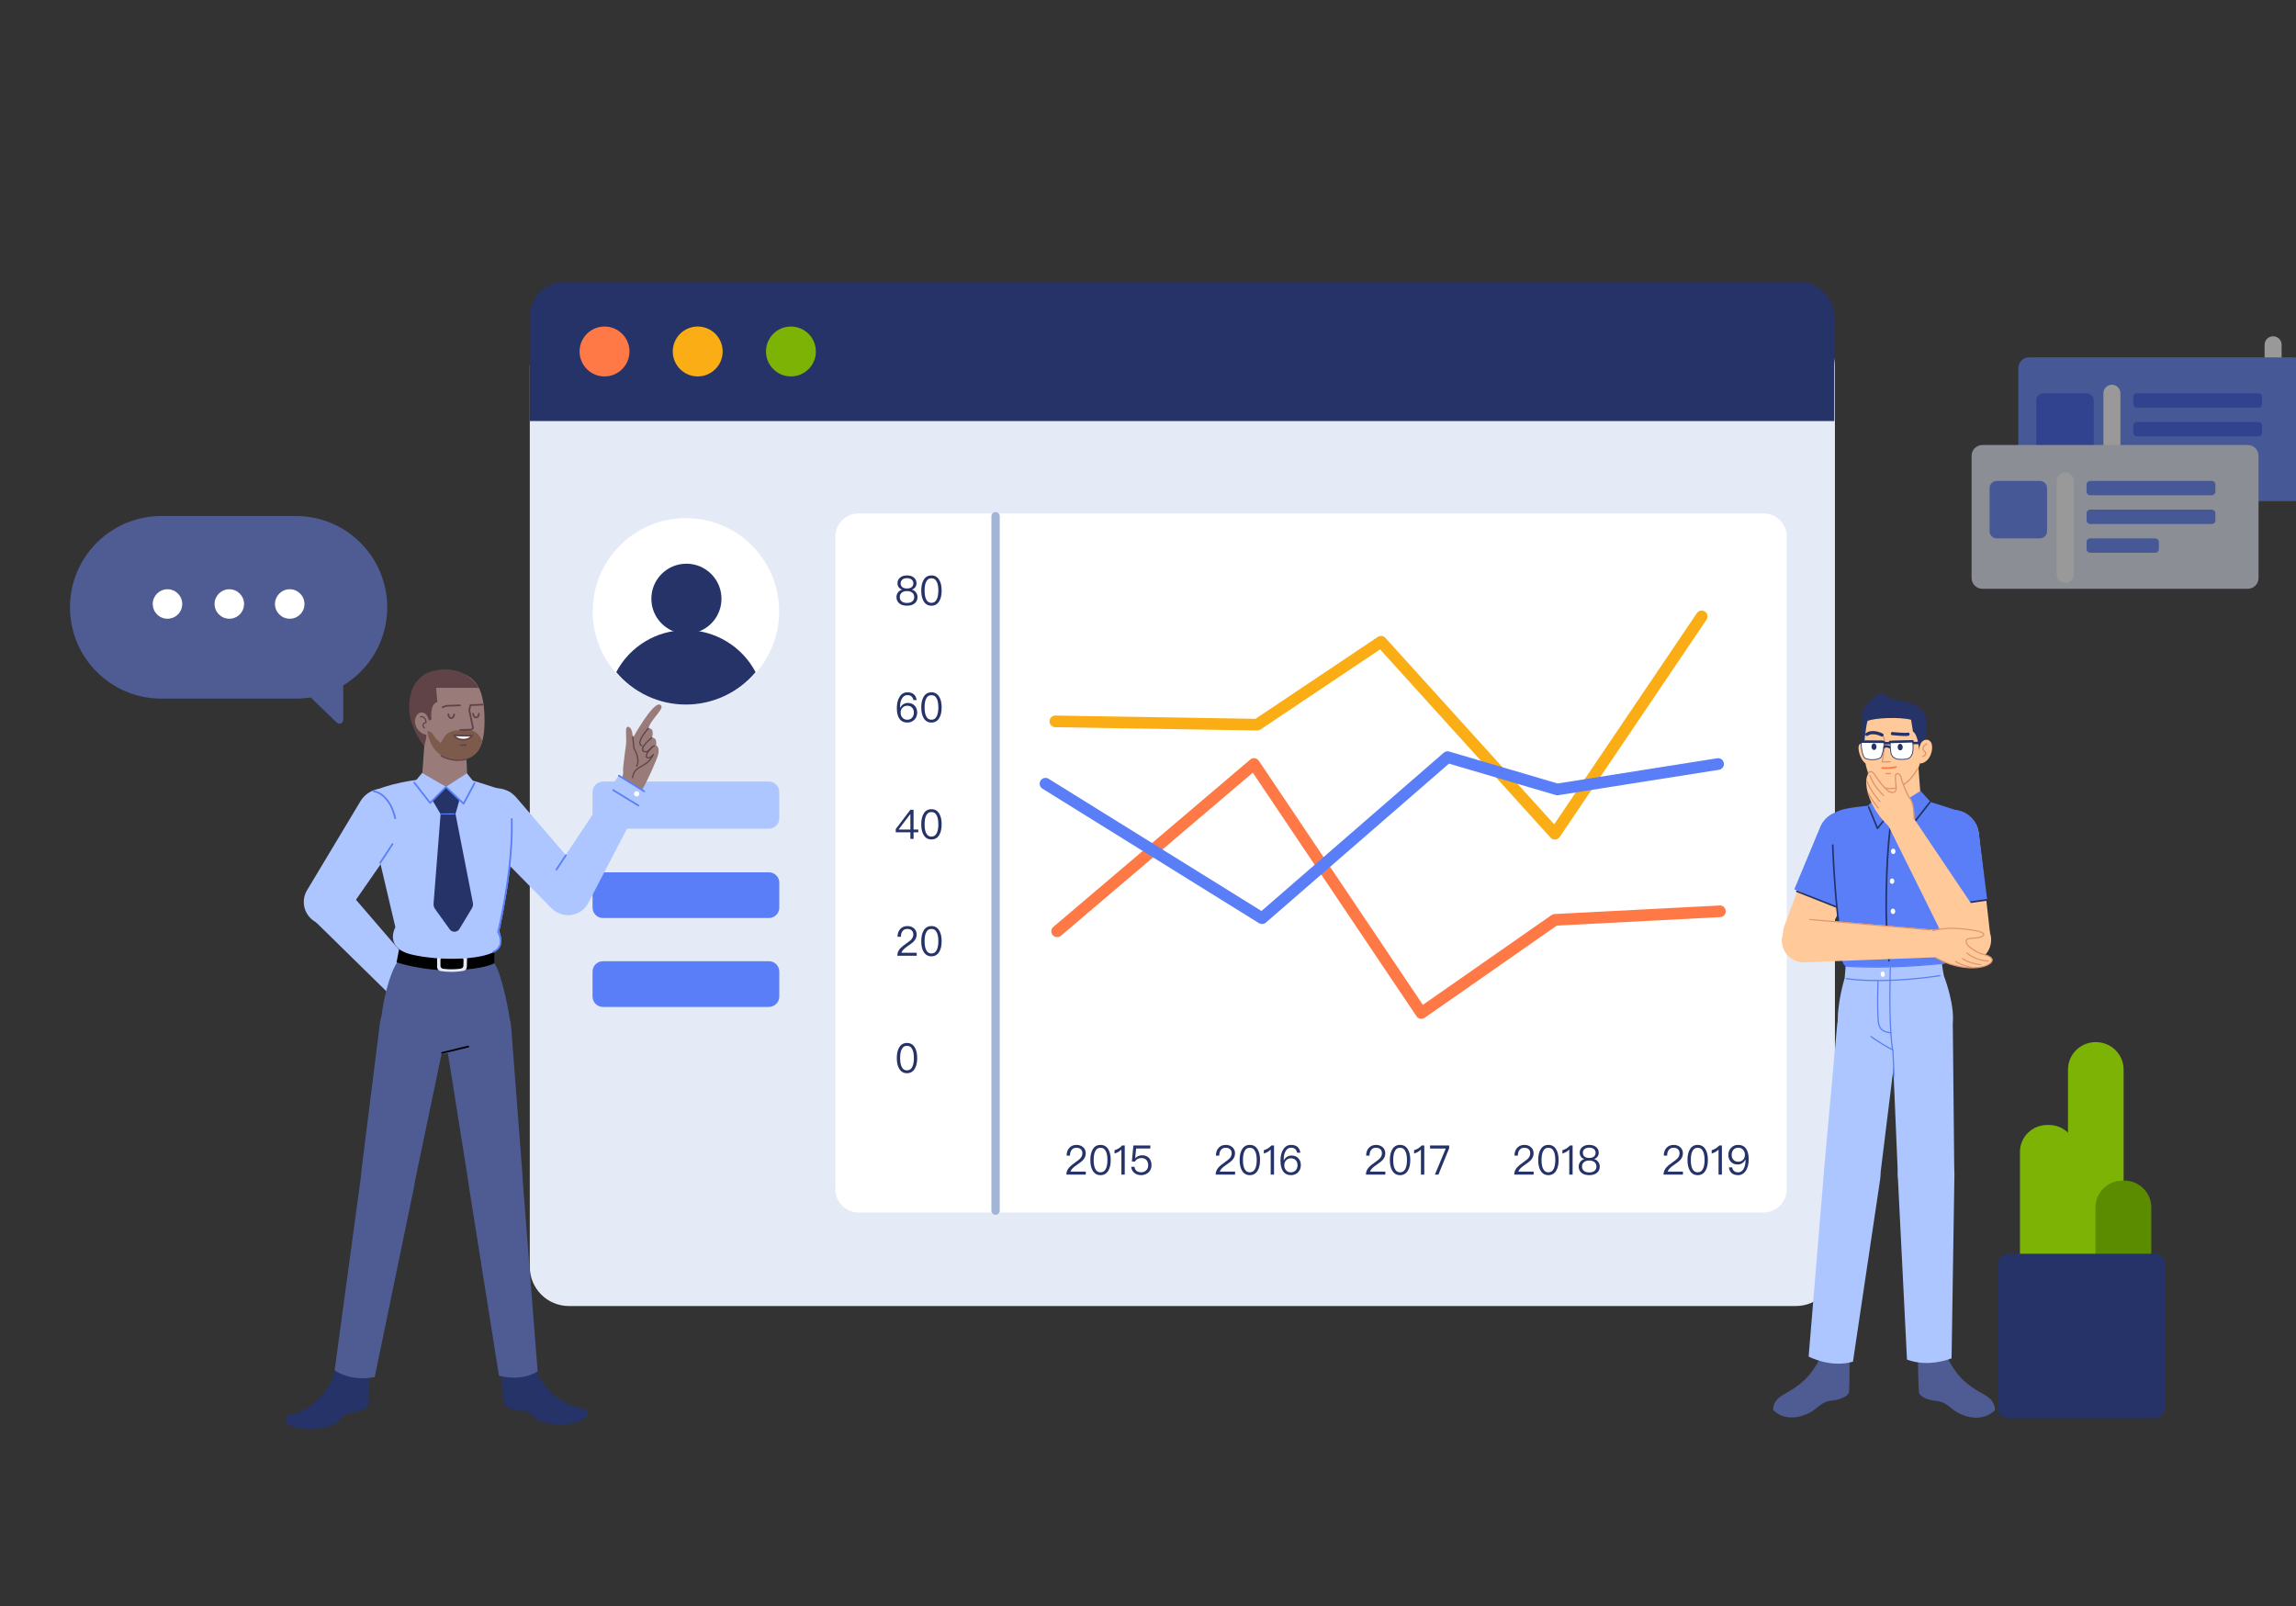
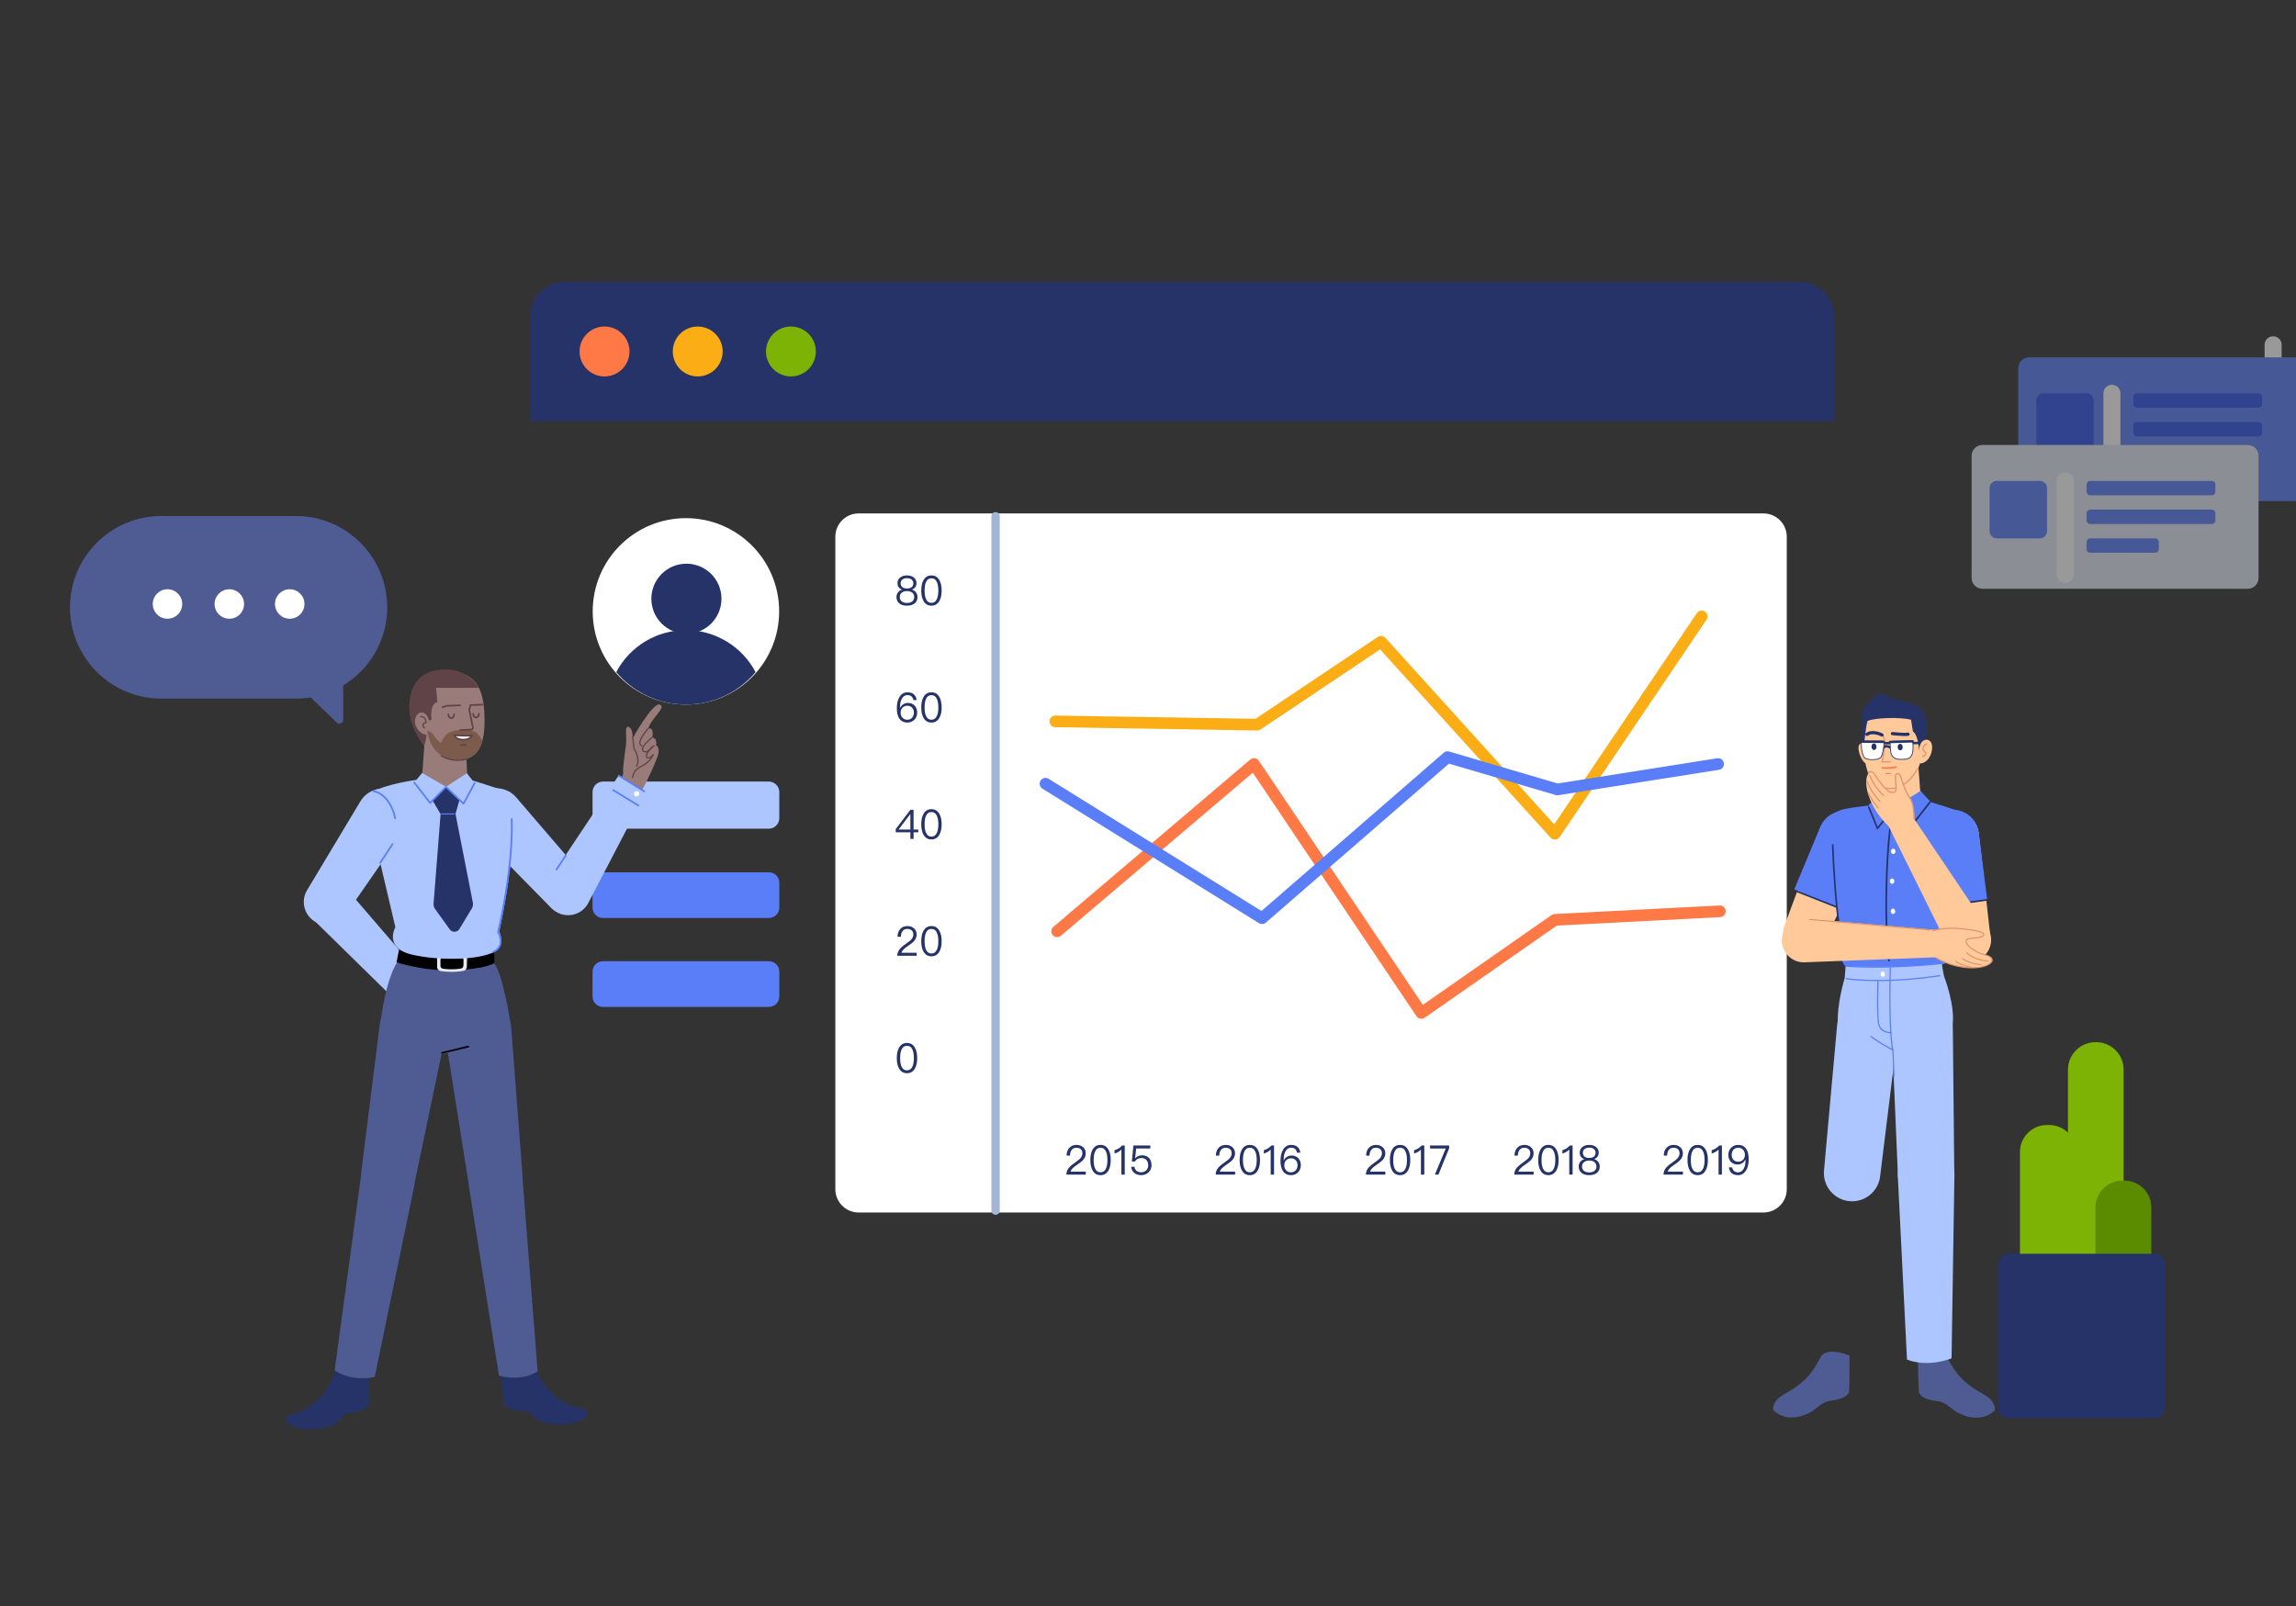
<svg xmlns="http://www.w3.org/2000/svg" width="809" height="566" viewBox="0 0 809 566" fill="none">
  <rect x="0" y="0" width="809" height="566" fill="#333333" stroke="none" />
  <g clip-path="url(#clip0_201_10530)">
-     <path d="M632.756 115.264H200.462C192.849 115.264 186.677 121.436 186.677 129.05V446.48C186.677 454.093 192.849 460.265 200.462 460.265H632.756C640.37 460.265 646.542 454.093 646.542 446.48V129.05C646.542 121.436 640.37 115.264 632.756 115.264Z" fill="#E4EBF7" />
    <path d="M198.995 99.353H633.993C640.796 99.353 646.311 104.868 646.311 111.671V148.378H186.677V111.671C186.677 104.868 192.192 99.353 198.995 99.353Z" fill="#253368" />
    <path d="M213.006 132.658C217.862 132.658 221.798 128.721 221.798 123.866C221.798 119.01 217.862 115.074 213.006 115.074C208.151 115.074 204.214 119.01 204.214 123.866C204.214 128.721 208.151 132.658 213.006 132.658Z" fill="#FF7946" />
    <path d="M245.843 132.658C250.699 132.658 254.635 128.721 254.635 123.866C254.635 119.01 250.699 115.074 245.843 115.074C240.988 115.074 237.052 119.01 237.052 123.866C237.052 128.721 240.988 132.658 245.843 132.658Z" fill="#FAAD14" />
    <path d="M278.686 132.658C283.541 132.658 287.477 128.721 287.477 123.866C287.477 119.01 283.541 115.074 278.686 115.074C273.83 115.074 269.894 119.01 269.894 123.866C269.894 128.721 273.83 132.658 278.686 132.658Z" fill="#7CB305" />
    <path d="M621.362 180.938H302.541C298.006 180.938 294.329 184.615 294.329 189.15V419.088C294.329 423.623 298.006 427.3 302.541 427.3H621.362C625.897 427.3 629.574 423.623 629.574 419.088V189.15C629.574 184.615 625.897 180.938 621.362 180.938Z" fill="white" />
    <path d="M339.361 297.465L333.705 293.21L339.361 288.966L345.017 293.21L339.361 297.465Z" fill="white" />
    <path d="M270.864 275.426H212.508C210.453 275.426 208.787 277.092 208.787 279.147V288.319C208.787 290.374 210.453 292.04 212.508 292.04H270.864C272.919 292.04 274.585 290.374 274.585 288.319V279.147C274.585 277.092 272.919 275.426 270.864 275.426Z" fill="#ADC6FF" />
    <path d="M270.92 307.412H212.452C210.428 307.412 208.787 309.052 208.787 311.076V319.858C208.787 321.882 210.428 323.522 212.452 323.522H270.92C272.944 323.522 274.585 321.882 274.585 319.858V311.076C274.585 309.052 272.944 307.412 270.92 307.412Z" fill="#597EF7" />
    <path d="M270.92 338.745H212.452C210.428 338.745 208.787 340.386 208.787 342.409V351.191C208.787 353.215 210.428 354.856 212.452 354.856H270.92C272.944 354.856 274.585 353.215 274.585 351.191V342.409C274.585 340.386 272.944 338.745 270.92 338.745Z" fill="#597EF7" />
    <path d="M241.686 248.296C259.827 248.296 274.534 233.59 274.534 215.449C274.534 197.308 259.827 182.601 241.686 182.601C223.545 182.601 208.839 197.308 208.839 215.449C208.839 233.59 223.545 248.296 241.686 248.296Z" fill="white" />
    <path d="M241.686 248.296C251.153 248.302 260.138 244.119 266.229 236.872C261.43 227.76 251.979 222.057 241.681 222.057C231.383 222.057 221.932 227.76 217.133 236.872C223.227 244.121 232.215 248.303 241.686 248.296Z" fill="#253368" />
    <path d="M241.861 223.363C248.683 223.363 254.214 217.832 254.214 211.009C254.214 204.186 248.683 198.656 241.861 198.656C235.038 198.656 229.507 204.186 229.507 211.009C229.507 217.832 235.038 223.363 241.861 223.363Z" fill="#253368" />
    <path d="M484.845 403.477C483.81 403.477 482.962 403.822 482.33 404.511C481.698 405.187 481.367 406.107 481.367 407.256H482.546C482.56 406.351 482.775 405.661 483.178 405.201C483.551 404.713 484.098 404.483 484.802 404.483C485.463 404.483 485.994 404.655 486.368 405C486.742 405.345 486.929 405.819 486.929 406.452C486.929 407.113 486.656 407.731 486.138 408.291C485.865 408.578 485.333 408.995 484.529 409.57C483.436 410.317 482.704 410.935 482.301 411.395C481.611 412.157 481.281 413.005 481.281 413.939H488.121V412.89H482.732C482.919 412.2 483.666 411.409 484.974 410.533C486.038 409.814 486.742 409.254 487.101 408.88C487.762 408.162 488.107 407.357 488.107 406.466C488.107 405.575 487.791 404.842 487.187 404.296C486.569 403.75 485.793 403.477 484.845 403.477ZM493.318 403.477C492.082 403.477 491.162 404.009 490.544 405.101C489.998 406.02 489.725 407.256 489.725 408.808C489.725 410.36 489.998 411.596 490.544 412.516C491.162 413.594 492.082 414.14 493.318 414.14C494.539 414.14 495.459 413.594 496.092 412.516C496.638 411.596 496.911 410.36 496.911 408.808C496.911 407.256 496.638 406.02 496.092 405.101C495.459 404.009 494.539 403.477 493.318 403.477ZM493.318 404.483C494.238 404.483 494.899 404.971 495.301 405.963C495.589 406.653 495.747 407.601 495.747 408.808C495.747 410.001 495.589 410.95 495.301 411.654C494.899 412.631 494.238 413.134 493.318 413.134C492.398 413.134 491.737 412.631 491.335 411.654C491.047 410.95 490.904 410.001 490.904 408.808C490.904 407.601 491.047 406.653 491.335 405.963C491.737 404.971 492.398 404.483 493.318 404.483ZM500.929 403.678C500.584 404.066 500.182 404.411 499.693 404.727C499.204 405.014 498.716 405.216 498.256 405.345V406.523C499.219 406.236 500.024 405.776 500.67 405.115V413.939H501.849V403.678H500.929ZM503.88 403.678V404.756H509.413L505.59 413.939H506.841L510.62 404.641V403.678H503.88Z" fill="#253368" />
    <path d="M379.302 403.477C378.267 403.477 377.419 403.822 376.787 404.511C376.154 405.187 375.824 406.107 375.824 407.256H377.002C377.017 406.351 377.232 405.661 377.635 405.201C378.008 404.713 378.554 404.483 379.259 404.483C379.92 404.483 380.451 404.655 380.825 405C381.199 405.345 381.385 405.819 381.385 406.452C381.385 407.113 381.112 407.731 380.595 408.291C380.322 408.578 379.79 408.995 378.985 409.57C377.893 410.317 377.16 410.935 376.758 411.395C376.068 412.157 375.738 413.005 375.738 413.939H382.578V412.89H377.189C377.376 412.2 378.123 411.409 379.431 410.533C380.494 409.814 381.199 409.254 381.558 408.88C382.219 408.162 382.564 407.357 382.564 406.466C382.564 405.575 382.248 404.842 381.644 404.296C381.026 403.75 380.25 403.477 379.302 403.477ZM387.775 403.477C386.539 403.477 385.619 404.009 385.001 405.101C384.455 406.02 384.182 407.256 384.182 408.808C384.182 410.36 384.455 411.596 385.001 412.516C385.619 413.594 386.539 414.14 387.775 414.14C388.996 414.14 389.916 413.594 390.548 412.516C391.094 411.596 391.367 410.36 391.367 408.808C391.367 407.256 391.094 406.02 390.548 405.101C389.916 404.009 388.996 403.477 387.775 403.477ZM387.775 404.483C388.694 404.483 389.356 404.971 389.758 405.963C390.045 406.653 390.203 407.601 390.203 408.808C390.203 410.001 390.045 410.95 389.758 411.654C389.356 412.631 388.694 413.134 387.775 413.134C386.855 413.134 386.194 412.631 385.792 411.654C385.504 410.95 385.36 410.001 385.36 408.808C385.36 407.601 385.504 406.653 385.792 405.963C386.194 404.971 386.855 404.483 387.775 404.483ZM395.386 403.678C395.041 404.066 394.638 404.411 394.15 404.727C393.661 405.014 393.173 405.216 392.713 405.345V406.523C393.676 406.236 394.48 405.776 395.127 405.115V413.939H396.305V403.678H395.386ZM399.357 403.678L398.811 409.34H399.932C400.133 408.938 400.449 408.622 400.852 408.42C401.24 408.205 401.671 408.104 402.16 408.104C402.907 408.104 403.496 408.32 403.913 408.78C404.344 409.225 404.574 409.857 404.574 410.677C404.574 411.395 404.33 411.984 403.87 412.444C403.395 412.904 402.806 413.134 402.088 413.134C401.455 413.134 400.924 412.976 400.521 412.674C400.061 412.329 399.803 411.826 399.745 411.18H398.581C398.653 412.114 399.041 412.861 399.76 413.407C400.392 413.896 401.168 414.14 402.073 414.14C403.079 414.14 403.942 413.824 404.631 413.206C405.364 412.545 405.738 411.697 405.738 410.662C405.738 409.556 405.422 408.693 404.818 408.061C404.215 407.443 403.424 407.141 402.447 407.141C401.973 407.141 401.542 407.213 401.139 407.386C400.694 407.558 400.32 407.817 400.033 408.162H399.975L400.32 404.727H405.321V403.678H399.357Z" fill="#253368" />
    <path d="M431.904 403.477C430.869 403.477 430.021 403.822 429.389 404.511C428.757 405.187 428.426 406.107 428.426 407.256H429.605C429.619 406.351 429.835 405.661 430.237 405.201C430.611 404.713 431.157 404.483 431.861 404.483C432.522 404.483 433.054 404.655 433.427 405C433.801 405.345 433.988 405.819 433.988 406.452C433.988 407.113 433.715 407.731 433.197 408.291C432.924 408.578 432.393 408.995 431.588 409.57C430.496 410.317 429.763 410.935 429.36 411.395C428.67 412.157 428.34 413.005 428.34 413.939H435.18V412.89H429.791C429.978 412.2 430.726 411.409 432.033 410.533C433.097 409.814 433.801 409.254 434.16 408.88C434.821 408.162 435.166 407.357 435.166 406.466C435.166 405.575 434.85 404.842 434.246 404.296C433.628 403.75 432.852 403.477 431.904 403.477ZM440.377 403.477C439.141 403.477 438.221 404.009 437.604 405.101C437.057 406.02 436.784 407.256 436.784 408.808C436.784 410.36 437.057 411.596 437.604 412.516C438.221 413.594 439.141 414.14 440.377 414.14C441.599 414.14 442.518 413.594 443.151 412.516C443.697 411.596 443.97 410.36 443.97 408.808C443.97 407.256 443.697 406.02 443.151 405.101C442.518 404.009 441.599 403.477 440.377 403.477ZM440.377 404.483C441.297 404.483 441.958 404.971 442.36 405.963C442.648 406.653 442.806 407.601 442.806 408.808C442.806 410.001 442.648 410.95 442.36 411.654C441.958 412.631 441.297 413.134 440.377 413.134C439.457 413.134 438.796 412.631 438.394 411.654C438.106 410.95 437.963 410.001 437.963 408.808C437.963 407.601 438.106 406.653 438.394 405.963C438.796 404.971 439.457 404.483 440.377 404.483ZM447.988 403.678C447.643 404.066 447.241 404.411 446.752 404.727C446.263 405.014 445.775 405.216 445.315 405.345V406.523C446.278 406.236 447.083 405.776 447.729 405.115V413.939H448.908V403.678H447.988ZM454.906 403.477C453.742 403.477 452.822 404.009 452.146 405.086C451.5 406.107 451.184 407.443 451.184 409.081C451.184 410.648 451.471 411.869 452.075 412.746C452.707 413.666 453.641 414.14 454.891 414.14C455.897 414.14 456.716 413.795 457.377 413.134C458.024 412.473 458.355 411.625 458.355 410.619C458.355 409.613 458.053 408.808 457.464 408.176C456.86 407.544 456.07 407.228 455.092 407.228C454.489 407.228 453.957 407.371 453.497 407.673C453.009 407.96 452.649 408.377 452.391 408.909H452.333C452.319 408.722 452.319 408.593 452.319 408.535C452.319 407.371 452.534 406.408 452.994 405.661C453.454 404.856 454.086 404.468 454.891 404.468C456.084 404.468 456.788 405.043 457.018 406.222H458.182C457.895 404.382 456.803 403.477 454.906 403.477ZM454.862 408.205C455.567 408.205 456.127 408.42 456.558 408.88C456.975 409.311 457.191 409.886 457.191 410.619C457.191 411.352 456.975 411.956 456.544 412.444C456.113 412.904 455.552 413.148 454.862 413.148C454.144 413.148 453.583 412.904 453.152 412.415C452.721 411.956 452.52 411.366 452.52 410.648C452.52 409.929 452.736 409.354 453.181 408.895C453.627 408.435 454.187 408.205 454.862 408.205Z" fill="#253368" />
    <path d="M319.581 202.789C318.503 202.789 317.669 203.062 317.066 203.623C316.505 204.126 316.232 204.758 316.232 205.505C316.232 206.051 316.362 206.511 316.62 206.885C316.893 207.287 317.296 207.589 317.842 207.776V207.804C317.296 207.934 316.85 208.236 316.477 208.695C316.074 209.184 315.873 209.759 315.873 210.42C315.873 211.325 316.189 212.058 316.822 212.604C317.468 213.165 318.388 213.452 319.581 213.452C320.759 213.452 321.679 213.165 322.34 212.604C322.972 212.058 323.288 211.325 323.288 210.42C323.288 209.759 323.087 209.184 322.685 208.695C322.311 208.236 321.851 207.934 321.32 207.804V207.776C321.851 207.589 322.254 207.287 322.541 206.885C322.8 206.511 322.929 206.051 322.929 205.505C322.929 204.758 322.642 204.126 322.096 203.623C321.492 203.062 320.644 202.789 319.581 202.789ZM319.581 203.752C320.299 203.752 320.874 203.939 321.291 204.312C321.636 204.629 321.823 205.045 321.823 205.548C321.823 206.066 321.665 206.497 321.348 206.813C320.96 207.187 320.371 207.388 319.581 207.388C318.776 207.388 318.187 207.187 317.813 206.813C317.497 206.497 317.339 206.066 317.339 205.548C317.339 205.045 317.511 204.629 317.871 204.312C318.273 203.939 318.848 203.752 319.581 203.752ZM319.581 208.307C320.4 208.307 321.047 208.509 321.506 208.925C321.909 209.299 322.124 209.802 322.124 210.42C322.124 211.024 321.909 211.512 321.506 211.886C321.047 212.288 320.414 212.489 319.581 212.489C318.747 212.489 318.101 212.288 317.669 211.9C317.238 211.526 317.037 211.024 317.037 210.42C317.037 209.802 317.238 209.299 317.669 208.925C318.115 208.509 318.747 208.307 319.581 208.307ZM328.198 202.789C326.962 202.789 326.042 203.321 325.424 204.413C324.878 205.333 324.605 206.569 324.605 208.121C324.605 209.673 324.878 210.909 325.424 211.828C326.042 212.906 326.962 213.452 328.198 213.452C329.419 213.452 330.339 212.906 330.971 211.828C331.517 210.909 331.79 209.673 331.79 208.121C331.79 206.569 331.517 205.333 330.971 204.413C330.339 203.321 329.419 202.789 328.198 202.789ZM328.198 203.795C329.117 203.795 329.778 204.284 330.181 205.275C330.468 205.965 330.626 206.913 330.626 208.121C330.626 209.313 330.468 210.262 330.181 210.966C329.778 211.943 329.117 212.446 328.198 212.446C327.278 212.446 326.617 211.943 326.214 210.966C325.927 210.262 325.783 209.313 325.783 208.121C325.783 206.913 325.927 205.965 326.214 205.275C326.617 204.284 327.278 203.795 328.198 203.795Z" fill="#253368" />
    <path d="M319.724 243.977C318.56 243.977 317.641 244.508 316.965 245.586C316.319 246.606 316.002 247.943 316.002 249.581C316.002 251.148 316.29 252.369 316.893 253.246C317.526 254.165 318.46 254.64 319.71 254.64C320.716 254.64 321.535 254.295 322.196 253.634C322.843 252.973 323.173 252.125 323.173 251.119C323.173 250.113 322.872 249.308 322.282 248.676C321.679 248.043 320.889 247.727 319.911 247.727C319.308 247.727 318.776 247.871 318.316 248.173C317.828 248.46 317.468 248.877 317.21 249.409H317.152C317.138 249.222 317.138 249.093 317.138 249.035C317.138 247.871 317.353 246.908 317.813 246.161C318.273 245.356 318.905 244.968 319.71 244.968C320.903 244.968 321.607 245.543 321.837 246.721H323.001C322.714 244.882 321.621 243.977 319.724 243.977ZM319.681 248.705C320.386 248.705 320.946 248.92 321.377 249.38C321.794 249.811 322.009 250.386 322.009 251.119C322.009 251.852 321.794 252.455 321.363 252.944C320.932 253.404 320.371 253.648 319.681 253.648C318.963 253.648 318.402 253.404 317.971 252.915C317.54 252.455 317.339 251.866 317.339 251.148C317.339 250.429 317.554 249.854 318 249.394C318.445 248.934 319.006 248.705 319.681 248.705ZM328.198 243.977C326.962 243.977 326.042 244.508 325.424 245.6C324.878 246.52 324.605 247.756 324.605 249.308C324.605 250.86 324.878 252.096 325.424 253.016C326.042 254.094 326.962 254.64 328.198 254.64C329.419 254.64 330.339 254.094 330.971 253.016C331.517 252.096 331.79 250.86 331.79 249.308C331.79 247.756 331.517 246.52 330.971 245.6C330.339 244.508 329.419 243.977 328.198 243.977ZM328.198 244.983C329.117 244.983 329.778 245.471 330.181 246.463C330.468 247.152 330.626 248.101 330.626 249.308C330.626 250.501 330.468 251.449 330.181 252.154C329.778 253.131 329.117 253.634 328.198 253.634C327.278 253.634 326.617 253.131 326.214 252.154C325.927 251.449 325.783 250.501 325.783 249.308C325.783 248.101 325.927 247.152 326.214 246.463C326.617 245.471 327.278 244.983 328.198 244.983Z" fill="#253368" />
    <path d="M319.724 326.357C318.69 326.357 317.842 326.702 317.21 327.392C316.577 328.067 316.247 328.987 316.247 330.137H317.425C317.44 329.231 317.655 328.542 318.057 328.082C318.431 327.593 318.977 327.363 319.681 327.363C320.342 327.363 320.874 327.536 321.248 327.88C321.621 328.225 321.808 328.7 321.808 329.332C321.808 329.993 321.535 330.611 321.018 331.171C320.745 331.459 320.213 331.876 319.408 332.45C318.316 333.198 317.583 333.816 317.181 334.275C316.491 335.037 316.161 335.885 316.161 336.819H323.001V335.77H317.612C317.799 335.08 318.546 334.29 319.854 333.413C320.917 332.695 321.621 332.134 321.981 331.761C322.642 331.042 322.987 330.237 322.987 329.346C322.987 328.455 322.67 327.722 322.067 327.176C321.449 326.63 320.673 326.357 319.724 326.357ZM328.198 326.357C326.962 326.357 326.042 326.889 325.424 327.981C324.878 328.901 324.605 330.137 324.605 331.689C324.605 333.241 324.878 334.477 325.424 335.396C326.042 336.474 326.962 337.02 328.198 337.02C329.419 337.02 330.339 336.474 330.971 335.396C331.517 334.477 331.79 333.241 331.79 331.689C331.79 330.137 331.517 328.901 330.971 327.981C330.339 326.889 329.419 326.357 328.198 326.357ZM328.198 327.363C329.117 327.363 329.778 327.852 330.181 328.843C330.468 329.533 330.626 330.482 330.626 331.689C330.626 332.881 330.468 333.83 330.181 334.534C329.778 335.511 329.117 336.014 328.198 336.014C327.278 336.014 326.617 335.511 326.214 334.534C325.927 333.83 325.783 332.881 325.783 331.689C325.783 330.482 325.927 329.533 326.214 328.843C326.617 327.852 327.278 327.363 328.198 327.363Z" fill="#253368" />
    <path d="M319.581 367.55C318.345 367.55 317.425 368.082 316.807 369.174C316.261 370.093 315.988 371.329 315.988 372.881C315.988 374.433 316.261 375.669 316.807 376.589C317.425 377.667 318.345 378.213 319.581 378.213C320.802 378.213 321.722 377.667 322.354 376.589C322.9 375.669 323.173 374.433 323.173 372.881C323.173 371.329 322.9 370.093 322.354 369.174C321.722 368.082 320.802 367.55 319.581 367.55ZM319.581 368.556C320.5 368.556 321.162 369.044 321.564 370.036C321.851 370.726 322.009 371.674 322.009 372.881C322.009 374.074 321.851 375.023 321.564 375.727C321.162 376.704 320.5 377.207 319.581 377.207C318.661 377.207 318 376.704 317.598 375.727C317.31 375.023 317.166 374.074 317.166 372.881C317.166 371.674 317.31 370.726 317.598 370.036C318 369.044 318.661 368.556 319.581 368.556Z" fill="#253368" />
    <path d="M320.788 285.371L315.614 292.182V293.303H320.774V295.631H321.894V293.303H323.561V292.34H321.894V285.371H320.788ZM320.73 286.908H320.774V292.34H316.606L320.73 286.908ZM328.198 285.169C326.962 285.169 326.042 285.701 325.424 286.793C324.878 287.713 324.605 288.949 324.605 290.501C324.605 292.053 324.878 293.289 325.424 294.209C326.042 295.286 326.962 295.833 328.198 295.833C329.419 295.833 330.339 295.286 330.971 294.209C331.517 293.289 331.79 292.053 331.79 290.501C331.79 288.949 331.517 287.713 330.971 286.793C330.339 285.701 329.419 285.169 328.198 285.169ZM328.198 286.175C329.117 286.175 329.778 286.664 330.181 287.656C330.468 288.345 330.626 289.294 330.626 290.501C330.626 291.694 330.468 292.642 330.181 293.346C329.778 294.324 329.117 294.827 328.198 294.827C327.278 294.827 326.617 294.324 326.214 293.346C325.927 292.642 325.783 291.694 325.783 290.501C325.783 289.294 325.927 288.345 326.214 287.656C326.617 286.664 327.278 286.175 328.198 286.175Z" fill="#253368" />
    <path d="M537.108 403.477C536.074 403.477 535.226 403.822 534.593 404.511C533.961 405.187 533.631 406.107 533.631 407.256H534.809C534.823 406.351 535.039 405.661 535.441 405.201C535.815 404.713 536.361 404.483 537.065 404.483C537.726 404.483 538.258 404.655 538.632 405C539.005 405.345 539.192 405.819 539.192 406.452C539.192 407.113 538.919 407.731 538.402 408.291C538.129 408.578 537.597 408.995 536.792 409.57C535.7 410.317 534.967 410.935 534.565 411.395C533.875 412.157 533.544 413.005 533.544 413.939H540.385V412.89H534.996C535.183 412.2 535.93 411.409 537.238 410.533C538.301 409.814 539.005 409.254 539.364 408.88C540.026 408.162 540.37 407.357 540.37 406.466C540.37 405.575 540.054 404.842 539.451 404.296C538.833 403.75 538.057 403.477 537.108 403.477ZM545.581 403.477C544.346 403.477 543.426 404.009 542.808 405.101C542.262 406.02 541.989 407.256 541.989 408.808C541.989 410.36 542.262 411.596 542.808 412.516C543.426 413.594 544.346 414.14 545.581 414.14C546.803 414.14 547.723 413.594 548.355 412.516C548.901 411.596 549.174 410.36 549.174 408.808C549.174 407.256 548.901 406.02 548.355 405.101C547.723 404.009 546.803 403.477 545.581 403.477ZM545.581 404.483C546.501 404.483 547.162 404.971 547.565 405.963C547.852 406.653 548.01 407.601 548.01 408.808C548.01 410.001 547.852 410.95 547.565 411.654C547.162 412.631 546.501 413.134 545.581 413.134C544.662 413.134 544.001 412.631 543.598 411.654C543.311 410.95 543.167 410.001 543.167 408.808C543.167 407.601 543.311 406.653 543.598 405.963C544.001 404.971 544.662 404.483 545.581 404.483ZM553.192 403.678C552.847 404.066 552.445 404.411 551.956 404.727C551.468 405.014 550.979 405.216 550.519 405.345V406.523C551.482 406.236 552.287 405.776 552.934 405.115V413.939H554.112V403.678H553.192ZM559.966 403.477C558.888 403.477 558.055 403.75 557.451 404.31C556.891 404.813 556.618 405.446 556.618 406.193C556.618 406.739 556.747 407.199 557.006 407.572C557.279 407.975 557.681 408.277 558.227 408.463V408.492C557.681 408.622 557.236 408.923 556.862 409.383C556.46 409.872 556.259 410.447 556.259 411.108C556.259 412.013 556.575 412.746 557.207 413.292C557.854 413.852 558.773 414.14 559.966 414.14C561.145 414.14 562.064 413.852 562.725 413.292C563.358 412.746 563.674 412.013 563.674 411.108C563.674 410.447 563.473 409.872 563.07 409.383C562.697 408.923 562.237 408.622 561.705 408.492V408.463C562.237 408.277 562.639 407.975 562.927 407.572C563.185 407.199 563.315 406.739 563.315 406.193C563.315 405.446 563.027 404.813 562.481 404.31C561.878 403.75 561.03 403.477 559.966 403.477ZM559.966 404.44C560.685 404.44 561.26 404.626 561.676 405C562.021 405.316 562.208 405.733 562.208 406.236C562.208 406.753 562.05 407.184 561.734 407.501C561.346 407.874 560.757 408.075 559.966 408.075C559.161 408.075 558.572 407.874 558.199 407.501C557.882 407.184 557.724 406.753 557.724 406.236C557.724 405.733 557.897 405.316 558.256 405C558.658 404.626 559.233 404.44 559.966 404.44ZM559.966 408.995C560.785 408.995 561.432 409.196 561.892 409.613C562.294 409.987 562.51 410.49 562.51 411.108C562.51 411.711 562.294 412.2 561.892 412.573C561.432 412.976 560.8 413.177 559.966 413.177C559.133 413.177 558.486 412.976 558.055 412.588C557.624 412.214 557.423 411.711 557.423 411.108C557.423 410.49 557.624 409.987 558.055 409.613C558.5 409.196 559.133 408.995 559.966 408.995Z" fill="#253368" />
    <path d="M589.71 403.477C588.676 403.477 587.828 403.822 587.195 404.511C586.563 405.187 586.233 406.107 586.233 407.256H587.411C587.425 406.351 587.641 405.661 588.043 405.201C588.417 404.713 588.963 404.483 589.667 404.483C590.328 404.483 590.86 404.655 591.234 405C591.607 405.345 591.794 405.819 591.794 406.452C591.794 407.113 591.521 407.731 591.004 408.291C590.731 408.578 590.199 408.995 589.394 409.57C588.302 410.317 587.569 410.935 587.167 411.395C586.477 412.157 586.146 413.005 586.146 413.939H592.987V412.89H587.598C587.785 412.2 588.532 411.409 589.84 410.533C590.903 409.814 591.607 409.254 591.967 408.88C592.628 408.162 592.972 407.357 592.972 406.466C592.972 405.575 592.656 404.842 592.053 404.296C591.435 403.75 590.659 403.477 589.71 403.477ZM598.183 403.477C596.948 403.477 596.028 404.009 595.41 405.101C594.864 406.02 594.591 407.256 594.591 408.808C594.591 410.36 594.864 411.596 595.41 412.516C596.028 413.594 596.948 414.14 598.183 414.14C599.405 414.14 600.325 413.594 600.957 412.516C601.503 411.596 601.776 410.36 601.776 408.808C601.776 407.256 601.503 406.02 600.957 405.101C600.325 404.009 599.405 403.477 598.183 403.477ZM598.183 404.483C599.103 404.483 599.764 404.971 600.167 405.963C600.454 406.653 600.612 407.601 600.612 408.808C600.612 410.001 600.454 410.95 600.167 411.654C599.764 412.631 599.103 413.134 598.183 413.134C597.264 413.134 596.603 412.631 596.2 411.654C595.913 410.95 595.769 410.001 595.769 408.808C595.769 407.601 595.913 406.653 596.2 405.963C596.603 404.971 597.264 404.483 598.183 404.483ZM605.794 403.678C605.449 404.066 605.047 404.411 604.558 404.727C604.07 405.014 603.581 405.216 603.121 405.345V406.523C604.084 406.236 604.889 405.776 605.536 405.115V413.939H606.714V403.678H605.794ZM612.453 403.477C611.447 403.477 610.614 403.807 609.967 404.483C609.306 405.144 608.99 405.977 608.99 406.998C608.99 407.989 609.277 408.794 609.867 409.412C610.47 410.059 611.261 410.389 612.252 410.389C612.856 410.389 613.387 410.231 613.847 409.944C614.322 409.642 614.695 409.225 614.954 408.708H615.011C615.011 408.88 615.026 409.01 615.026 409.081C615.026 410.231 614.796 411.194 614.35 411.956C613.876 412.746 613.244 413.148 612.453 413.148C611.246 413.148 610.542 412.559 610.326 411.395H609.162C609.435 413.22 610.528 414.14 612.439 414.14C613.589 414.14 614.508 413.594 615.198 412.53C615.83 411.496 616.161 410.174 616.161 408.535C616.161 406.955 615.859 405.719 615.256 404.856C614.623 403.937 613.689 403.477 612.453 403.477ZM612.482 404.468C613.186 404.468 613.761 404.713 614.192 405.201C614.609 405.661 614.824 406.25 614.824 406.969C614.824 407.673 614.595 408.262 614.163 408.722C613.704 409.182 613.143 409.412 612.482 409.412C611.764 409.412 611.203 409.182 610.786 408.736C610.355 408.305 610.154 407.716 610.154 406.998C610.154 406.25 610.355 405.647 610.786 405.173C611.217 404.698 611.778 404.468 612.482 404.468Z" fill="#253368" />
    <path d="M350.793 180.465C351.576 180.465 352.216 181.075 352.264 181.846L352.267 181.939V426.638C352.267 427.452 351.607 428.112 350.793 428.112C350.011 428.112 349.37 427.501 349.322 426.731L349.319 426.638V181.939C349.319 181.125 349.979 180.465 350.793 180.465Z" fill="#A3B5D6" />
    <path d="M440.516 267.688C441.42 266.919 442.778 267.079 443.483 268.014L443.549 268.107L501.344 354.116L546.686 322.485C546.966 322.29 547.289 322.168 547.627 322.129L547.754 322.119L605.905 319.106C607.037 319.047 608.002 319.918 608.061 321.05C608.118 322.146 607.304 323.085 606.226 323.198L606.117 323.206L548.552 326.189L501.981 358.68C501.071 359.315 499.829 359.109 499.169 358.234L499.102 358.141L441.423 272.305L373.81 329.778C372.976 330.487 371.739 330.413 370.994 329.63L370.916 329.543C370.207 328.709 370.281 327.472 371.064 326.727L371.151 326.649L440.516 267.688Z" fill="#FF7946" />
    <path d="M597.894 216.081C598.529 215.141 599.805 214.894 600.745 215.528C601.653 216.142 601.914 217.355 601.357 218.284L601.297 218.379L549.562 294.97C548.838 296.041 547.325 296.179 546.419 295.283L546.339 295.199L486.284 228.858L444.148 257.085C443.839 257.292 443.481 257.41 443.111 257.429L442.972 257.432L371.816 256.277C370.682 256.258 369.778 255.325 369.796 254.191C369.814 253.094 370.69 252.212 371.774 252.173L371.883 252.171L442.395 253.316L485.473 224.46C486.288 223.914 487.37 224.023 488.06 224.706L488.137 224.787L547.625 290.501L597.894 216.081Z" fill="#FAAD14" />
    <path d="M508.709 265.274C509.207 264.842 509.879 264.677 510.516 264.824L510.635 264.855L548.864 276.113L605.054 267.224C606.138 267.053 607.157 267.763 607.382 268.824L607.402 268.931C607.574 270.015 606.864 271.035 605.803 271.26L605.695 271.28L549.049 280.241C548.791 280.282 548.528 280.273 548.274 280.215L548.148 280.183L510.553 269.111L446.03 325.139C445.379 325.704 444.45 325.8 443.701 325.392L443.6 325.333L367.302 277.935C366.339 277.337 366.043 276.071 366.641 275.108C367.22 274.177 368.422 273.869 369.371 274.39L369.468 274.447L444.481 321.046L508.709 265.274Z" fill="#597EF7" />
    <path fill-rule="evenodd" clip-rule="evenodd" d="M661.119 280.052L661.723 264.676L675.563 265.104L676.664 279.774C676.997 284.205 673.56 288.016 669.118 288.14C664.613 288.267 660.942 284.554 661.119 280.052Z" fill="#FFC999" />
    <path fill-rule="evenodd" clip-rule="evenodd" d="M658.097 263.149C658.097 263.149 655.915 261.028 655.072 262.529C654.229 264.028 655.953 269.241 658.247 269.306C661.311 269.391 658.097 263.149 658.097 263.149Z" fill="#FFC999" />
    <path fill-rule="evenodd" clip-rule="evenodd" d="M671.847 276.209C671.847 276.209 667.47 280.029 661.404 276.568C657.037 274.077 656.212 264.589 656.82 257.588C657.164 253.626 658.918 251.446 662.73 250.158C666.543 248.87 676.976 248.508 677.404 260.121C677.879 273.056 671.847 276.209 671.847 276.209Z" fill="#FFC999" />
    <path d="M663.555 259.216C663.655 259.188 663.759 259.236 663.803 259.326L663.817 259.362L664.515 261.798C664.52 261.818 664.523 261.839 664.523 261.86L664.52 261.891L663.452 268.301L665.98 268.244C666.085 268.242 666.174 268.317 666.193 268.417L666.196 268.451C666.199 268.557 666.124 268.646 666.024 268.664L665.989 268.668L663.205 268.73C663.085 268.733 662.989 268.635 662.989 268.519L662.992 268.483L664.094 261.869L663.409 259.478C663.381 259.378 663.429 259.274 663.519 259.23L663.555 259.216Z" fill="#DD936F" />
    <path d="M666.781 257.969L666.835 257.971L668.934 258.145L669.422 258.181C670.832 258.28 671.739 258.288 672.181 258.186C672.485 258.116 672.788 258.305 672.859 258.609C672.929 258.913 672.739 259.217 672.435 259.287C671.826 259.427 670.821 259.416 669.202 259.298L668.353 259.231L666.826 259.103C666.8 259.101 666.773 259.099 666.747 259.097C666.436 259.073 666.204 258.801 666.228 258.49C666.251 258.197 666.493 257.974 666.781 257.969Z" fill="#253368" />
    <path d="M667.971 270.02C668.128 269.975 668.292 270.065 668.338 270.222C668.383 270.379 668.293 270.543 668.136 270.589L667.993 270.626C667.961 270.634 667.925 270.643 667.885 270.652C667.686 270.697 667.454 270.743 667.191 270.785C666.035 270.97 664.686 271.038 663.185 270.918C663.023 270.905 662.901 270.762 662.914 270.599C662.927 270.436 663.07 270.315 663.233 270.328C664.683 270.444 665.986 270.379 667.097 270.201C667.297 270.169 667.477 270.135 667.637 270.101L667.85 270.052C667.907 270.038 667.947 270.027 667.971 270.02Z" fill="#FF7946" />
    <path fill-rule="evenodd" clip-rule="evenodd" d="M676.239 265.141L678.36 260.595C678.36 260.595 679.588 254.097 678.005 251.37C675.549 247.138 670.248 247.424 667.063 246.377C663.878 245.329 663.873 244.268 662.602 244.485C661.33 244.703 656.496 248.311 656.057 251.934C655.671 255.121 656.737 263.172 656.737 263.172C656.737 263.172 657.399 255.99 658.027 254.08C660.489 252.957 669.554 252.614 673.375 253.659C673.375 253.659 673.781 256.083 674.026 257.792C676.099 259.177 676.239 265.141 676.239 265.141Z" fill="#253368" />
    <path d="M675.542 270.719C675.6 270.617 675.729 270.582 675.831 270.64C675.932 270.698 675.968 270.827 675.91 270.929C674.925 272.655 673.873 274.052 672.76 275.14C669.392 278.438 665.788 278.747 662.48 277.291C662.082 277.116 661.726 276.928 661.417 276.741C661.335 276.691 661.261 276.644 661.194 276.6L661.044 276.497C661.038 276.492 661.032 276.488 661.027 276.485C660.933 276.415 660.914 276.282 660.984 276.188C661.054 276.094 661.187 276.075 661.281 276.145L661.337 276.186C661.404 276.233 661.505 276.298 661.636 276.378C661.931 276.557 662.271 276.736 662.65 276.903C665.813 278.295 669.232 278.002 672.464 274.838C673.547 273.778 674.576 272.412 675.542 270.719Z" fill="#DD936F" />
    <path d="M663.825 261.465L665.874 261.483C666.108 261.486 666.296 261.677 666.294 261.911C666.292 262.129 666.125 262.308 665.913 262.329L665.867 262.331L663.817 262.313C663.583 262.31 663.395 262.119 663.397 261.885C663.399 261.667 663.566 261.488 663.779 261.467L663.825 261.465Z" fill="#253368" />
    <path d="M664.503 262.575C664.907 262.539 665.321 262.626 665.725 262.79C665.927 262.872 666.084 262.955 666.18 263.015C666.379 263.138 666.439 263.4 666.315 263.598C666.192 263.797 665.93 263.858 665.732 263.734L665.669 263.698C665.605 263.663 665.515 263.619 665.406 263.575C665.116 263.457 664.828 263.396 664.578 263.419C664.386 263.436 664.225 263.501 664.087 263.625L664.037 263.675C663.876 263.844 663.608 263.852 663.438 263.691C663.268 263.53 663.26 263.262 663.421 263.092C663.717 262.779 664.089 262.612 664.503 262.575Z" fill="#253368" />
    <path d="M659.523 257.643C660.435 257.575 661.391 257.748 662.333 258.075C662.811 258.241 663.181 258.409 663.4 258.525C663.676 258.672 663.78 259.014 663.633 259.29C663.487 259.565 663.145 259.669 662.869 259.523L662.78 259.478C662.741 259.459 662.691 259.435 662.632 259.409C662.432 259.318 662.207 259.227 661.962 259.142C661.154 258.861 660.343 258.715 659.607 258.769C659.041 258.812 658.547 258.972 658.131 259.265C657.876 259.445 657.524 259.384 657.344 259.129C657.164 258.874 657.225 258.522 657.48 258.342C658.074 257.924 658.764 257.699 659.523 257.643Z" fill="#253368" />
    <path d="M666.159 272.387C666.276 272.387 666.371 272.481 666.372 272.598C666.372 272.704 666.296 272.791 666.195 272.808L666.161 272.811L664.491 272.817C664.374 272.818 664.278 272.723 664.278 272.606C664.277 272.501 664.354 272.413 664.455 272.397L664.489 272.394L666.159 272.387Z" fill="#DD936F" />
    <path d="M676.82 261.405C677.054 261.403 677.245 261.591 677.247 261.825C677.25 262.043 677.086 262.225 676.874 262.25L676.828 262.253L673.468 262.285C673.234 262.287 673.042 262.099 673.04 261.865C673.038 261.647 673.201 261.465 673.413 261.44L673.46 261.437L676.82 261.405Z" fill="#253368" />
    <path fill-rule="evenodd" clip-rule="evenodd" d="M673.209 261.198L666.793 261.224C666.345 261.225 665.983 261.589 665.988 262.037C665.998 262.872 666.05 264.212 666.272 265.359C666.533 266.711 667.753 267.534 669.129 267.593C670.848 267.665 672.391 267.661 673.167 266.766C674.35 265.402 674.05 263.167 674.019 261.982C674.009 261.547 673.644 261.196 673.209 261.198Z" fill="white" />
    <path d="M673.209 261.057L666.792 261.082C666.266 261.084 665.842 261.512 665.847 262.038C665.861 263.243 665.945 264.411 666.133 265.385C666.398 266.752 667.621 267.669 669.123 267.733L669.437 267.745C671.577 267.816 672.601 267.633 673.273 266.858C673.782 266.272 674.059 265.506 674.165 264.567C674.227 264.021 674.23 263.525 674.195 262.758L674.162 262.024C674.161 262.01 674.161 261.995 674.161 261.978C674.148 261.467 673.721 261.055 673.209 261.057ZM666.794 261.365L673.21 261.339C673.569 261.338 673.87 261.628 673.878 261.985L673.892 262.34L673.905 262.603C673.947 263.454 673.948 263.97 673.884 264.536C673.784 265.422 673.526 266.136 673.06 266.673C672.437 267.392 671.399 267.546 669.135 267.451C667.756 267.393 666.648 266.562 666.41 265.332C666.226 264.377 666.143 263.225 666.129 262.035C666.125 261.666 666.423 261.366 666.794 261.365Z" fill="#253368" />
    <path fill-rule="evenodd" clip-rule="evenodd" d="M663.202 261.167L655.938 261.196C655.673 262.258 655.949 266.362 657.199 267.237C658.872 268.105 662.244 267.713 662.764 266.82C663.555 265.464 663.839 262.884 663.82 261.774C663.815 261.436 663.54 261.166 663.202 261.167Z" fill="white" />
    <path d="M663.201 261.025L655.937 261.054C655.873 261.055 655.817 261.099 655.801 261.161C655.416 262.705 656.001 266.571 657.118 267.352C658.795 268.224 662.294 267.907 662.886 266.89C663.571 265.717 663.987 263.345 663.961 261.771C663.955 261.356 663.617 261.024 663.201 261.025ZM656.051 261.336L663.202 261.308C663.463 261.307 663.675 261.515 663.679 261.776C663.704 263.303 663.296 265.627 662.642 266.748C662.14 267.61 658.807 267.912 657.263 267.111L657.208 267.069C656.298 266.313 655.764 262.921 656.038 261.403L656.051 261.336Z" fill="#253368" />
    <path d="M673.893 260.816C674.127 260.809 674.322 260.993 674.329 261.227C674.336 261.445 674.176 261.63 673.965 261.659L673.919 261.663L665.966 261.903C665.732 261.91 665.537 261.726 665.53 261.492C665.523 261.274 665.683 261.089 665.894 261.06L665.94 261.056L673.893 260.816Z" fill="#253368" />
    <path d="M655.883 260.932L663.678 261.011C663.912 261.013 664.099 261.205 664.097 261.439C664.095 261.657 663.928 261.835 663.715 261.856L663.669 261.858L655.875 261.78C655.641 261.777 655.453 261.586 655.455 261.352C655.457 261.133 655.624 260.955 655.837 260.934L655.883 260.932Z" fill="#253368" />
    <path fill-rule="evenodd" clip-rule="evenodd" d="M677.141 261.493C677.923 260.614 679.185 260.324 680.126 261.259C681.643 262.764 680.555 268.654 676.659 269.069C675.166 268.929 675.92 262.866 677.141 261.493Z" fill="#FFC999" />
    <path d="M678.81 261.955C678.917 261.909 679.042 261.959 679.088 262.066C679.134 262.174 679.084 262.298 678.976 262.344L678.921 262.37C678.887 262.387 678.843 262.41 678.792 262.44C678.649 262.522 678.506 262.622 678.372 262.738C677.899 263.149 677.68 263.647 677.833 264.249C677.874 264.41 677.937 264.485 678.095 264.575L678.195 264.629C678.524 264.801 678.671 264.954 678.717 265.305C678.785 265.838 678.543 266.249 678.115 266.539C677.897 266.686 677.682 266.773 677.531 266.813C677.418 266.843 677.302 266.776 677.272 266.663C677.242 266.549 677.309 266.433 677.423 266.403L677.491 266.382C677.511 266.374 677.534 266.366 677.56 266.355C677.669 266.312 677.777 266.256 677.878 266.188C678.185 265.98 678.342 265.713 678.296 265.36C678.275 265.191 678.227 265.129 678.05 265.032L677.954 264.981C677.659 264.825 677.503 264.67 677.422 264.354C677.225 263.576 677.511 262.925 678.094 262.418C678.25 262.283 678.415 262.168 678.581 262.072C678.682 262.015 678.761 261.976 678.81 261.955Z" fill="#DD936F" />
    <path fill-rule="evenodd" clip-rule="evenodd" d="M661.192 263.115C661.217 263.758 660.84 264.296 660.35 264.315C659.86 264.334 659.441 263.828 659.416 263.184C659.391 262.541 659.768 262.003 660.258 261.984C660.748 261.965 661.167 262.471 661.192 263.115Z" fill="#253368" />
    <path fill-rule="evenodd" clip-rule="evenodd" d="M670.424 263.251C670.45 263.895 670.073 264.432 669.582 264.451C669.092 264.47 668.674 263.964 668.648 263.321C668.624 262.677 669 262.139 669.491 262.12C669.981 262.101 670.399 262.607 670.424 263.251Z" fill="#253368" />
    <path fill-rule="evenodd" clip-rule="evenodd" d="M632.861 335.725C629.179 334.118 627.392 329.916 628.789 326.15L641.443 292.032C643.304 287.014 649 284.592 653.906 286.733C658.752 288.849 660.869 294.571 658.564 299.331L642.708 332.084C640.936 335.745 636.588 337.353 632.861 335.725Z" fill="#FFC999" />
    <path fill-rule="evenodd" clip-rule="evenodd" d="M648.513 320.532L632.225 313.422L641.352 291.453C643.35 286.645 648.903 284.409 653.675 286.492C658.447 288.575 660.584 294.167 658.416 298.902L648.513 320.532Z" fill="#597EF7" />
    <path d="M632.852 314.018C632.905 313.883 633.05 313.811 633.187 313.845L633.224 313.857L649.485 320.272C649.632 320.33 649.705 320.497 649.646 320.644C649.593 320.779 649.449 320.851 649.312 320.817L649.274 320.806L633.013 314.39C632.866 314.332 632.794 314.166 632.852 314.018Z" fill="#253368" />
    <path fill-rule="evenodd" clip-rule="evenodd" d="M636.194 498.518C628.539 501.543 624.752 496.853 624.752 496.853C624.752 496.853 624.573 495.238 625.94 493.467C627.652 491.251 631.368 490.533 635.849 486.321C639.292 483.085 641.63 477.981 641.63 477.981C644.144 474.446 651.659 477.721 651.659 477.721C651.659 477.721 651.769 486.318 651.516 490.559C651.516 490.559 651.183 492.889 645.346 493.594C640.978 494.12 640.779 496.706 636.194 498.518Z" fill="#4E5C93" />
-     <path fill-rule="evenodd" clip-rule="evenodd" d="M652.889 479.873L662.478 415.598C663.205 410.039 659.213 404.972 653.639 404.376C648.064 403.781 643.093 407.892 642.63 413.478L637.275 478.072C637.275 478.072 644.97 482.193 652.889 479.873Z" fill="#ADC6FF" />
    <path fill-rule="evenodd" clip-rule="evenodd" d="M651.532 423.294C646.137 422.718 642.2 417.921 642.688 412.517L647.321 361.181C647.862 355.18 653.216 350.787 659.207 351.427C665.197 352.067 669.502 357.491 668.764 363.47L662.453 414.627C661.788 420.013 656.928 423.87 651.532 423.294Z" fill="#ADC6FF" />
    <path fill-rule="evenodd" clip-rule="evenodd" d="M691.485 498.612C699.151 501.608 702.921 496.904 702.921 496.904C702.921 496.904 703.093 495.288 701.72 493.523C700 491.313 696.281 490.609 691.784 486.413C688.33 483.19 685.972 478.096 685.972 478.096C683.445 474.57 675.801 479.048 675.801 479.048C675.801 479.048 675.865 486.47 676.133 490.71C676.133 490.71 676.475 493.04 682.315 493.722C686.684 494.233 686.894 496.818 691.485 498.612Z" fill="#4E5C93" />
    <path fill-rule="evenodd" clip-rule="evenodd" d="M671.932 479.129L668.693 414.395C668.413 408.796 672.797 404.063 678.401 403.916C684.005 403.769 688.632 408.263 688.647 413.869L687.637 478.691C687.637 478.691 679.641 482.075 671.932 479.129Z" fill="#ADC6FF" />
    <path fill-rule="evenodd" clip-rule="evenodd" d="M678.918 423.529C684.342 423.386 688.649 418.919 688.595 413.494L688.081 361.951C688.022 355.927 683.037 351.119 677.014 351.278C670.992 351.437 666.267 356.499 666.525 362.519L668.725 414.017C668.957 419.438 673.493 423.671 678.918 423.529Z" fill="#ADC6FF" />
    <path fill-rule="evenodd" clip-rule="evenodd" d="M685.533 332.167C685.533 332.167 687.956 315.74 689.253 309.19C690.55 302.64 692.916 286.95 690.189 285.893C687.463 284.835 680.327 282.681 680.327 282.681C680.327 282.681 674.621 282.9 668.918 284.352C664.403 285.501 664.921 282.616 659.437 283.745C657.114 284.224 646.87 284.705 646.567 286.945C643.56 309.181 649.71 335.78 649.71 335.78C649.71 335.78 647.614 338.11 650.377 340.917C651.288 341.824 657.406 341.543 664.678 341.274C672.957 340.968 683.248 340.471 684.48 339.978C688.446 338.389 685.533 332.167 685.533 332.167Z" fill="#597EF7" />
    <path fill-rule="evenodd" clip-rule="evenodd" d="M661.935 280.235L667.395 284.518L661.694 290.885L658.423 283.678L661.935 280.235Z" fill="#597EF7" />
    <path fill-rule="evenodd" clip-rule="evenodd" d="M667.263 284.668L672.773 291.776L680.092 282.455L676.705 278.71L667.263 284.668Z" fill="#597EF7" />
    <path d="M666.785 285.772C666.835 285.616 667.002 285.531 667.157 285.582C667.313 285.632 667.398 285.799 667.348 285.954L667.321 286.044C667.306 286.096 667.286 286.166 667.264 286.254L667.246 286.323C667.162 286.652 667.068 287.067 666.967 287.575L666.9 287.92C666.632 289.33 666.365 291.129 666.114 293.359L666.053 293.907C665.486 299.164 665.09 305.966 664.938 314.507L664.922 315.413C664.778 324.687 665.209 332.62 665.886 338.528C665.904 338.69 665.788 338.837 665.626 338.855C665.463 338.874 665.316 338.757 665.298 338.595L665.23 337.985C664.601 332.225 664.205 324.66 664.324 315.875L664.346 314.496C664.504 305.638 664.924 298.642 665.526 293.293L665.589 292.741C665.834 290.658 666.093 288.967 666.352 287.632L666.386 287.459C666.478 286.999 666.564 286.611 666.643 286.293L666.709 286.036C666.743 285.909 666.768 285.822 666.785 285.772Z" fill="#253368" />
    <path d="M673.747 298.766L673.477 298.854C673.354 298.895 673.272 299.012 673.275 299.141L673.292 299.816C673.343 301.699 673.42 303.324 673.515 304.708L673.56 305.329C673.606 305.924 673.654 306.44 673.702 306.881L673.718 307.026C673.738 307.198 673.756 307.348 673.773 307.477L673.804 307.699C673.807 307.72 673.81 307.737 673.812 307.749C673.826 307.833 673.875 307.907 673.947 307.952L678.473 310.787C678.569 310.847 678.689 310.847 678.785 310.788L684.366 307.371C684.45 307.319 684.503 307.229 684.507 307.13L684.845 298.343C684.85 298.196 684.747 298.067 684.603 298.041L684.44 298.013L684.316 297.994C684.087 297.96 683.822 297.926 683.526 297.895C680.426 297.564 676.994 297.732 673.747 298.766ZM683.463 298.483L683.632 298.502L683.886 298.533C683.968 298.543 684.046 298.553 684.12 298.564L684.243 298.582L683.921 306.949L678.632 310.188L674.376 307.522L674.334 307.196L674.306 306.959C674.248 306.447 674.191 305.824 674.135 305.083L674.089 304.422L674.057 303.916C673.99 302.798 673.934 301.538 673.893 300.128L673.872 299.347L673.927 299.33C677.083 298.325 680.438 298.161 683.463 298.483Z" fill="#253368" />
    <path fill-rule="evenodd" clip-rule="evenodd" d="M667.17 290.316C667.182 290.843 667.548 291.262 667.987 291.252C668.426 291.241 668.773 290.806 668.76 290.279C668.748 289.752 668.382 289.333 667.943 289.343C667.504 289.354 667.158 289.789 667.17 290.316Z" fill="white" />
    <path fill-rule="evenodd" clip-rule="evenodd" d="M666.284 300.042C666.296 300.569 666.662 300.988 667.101 300.978C667.54 300.968 667.886 300.532 667.874 300.005C667.861 299.478 667.496 299.059 667.056 299.069C666.617 299.08 666.271 299.515 666.284 300.042Z" fill="white" />
    <path fill-rule="evenodd" clip-rule="evenodd" d="M665.893 310.552C665.905 311.079 666.271 311.498 666.71 311.488C667.149 311.477 667.495 311.042 667.483 310.515C667.47 309.988 667.105 309.569 666.666 309.579C666.226 309.59 665.88 310.025 665.893 310.552Z" fill="white" />
    <path fill-rule="evenodd" clip-rule="evenodd" d="M666.199 321.178C666.211 321.705 666.577 322.124 667.016 322.114C667.455 322.103 667.801 321.668 667.789 321.141C667.776 320.614 667.411 320.195 666.971 320.205C666.532 320.216 666.186 320.651 666.199 321.178Z" fill="white" />
    <path fill-rule="evenodd" clip-rule="evenodd" d="M666.427 333.451C666.44 333.978 666.805 334.397 667.244 334.387C667.683 334.376 668.03 333.941 668.017 333.414C668.005 332.887 667.639 332.468 667.2 332.478C666.761 332.489 666.415 332.924 666.427 333.451Z" fill="white" />
    <path d="M679.771 282.552C679.871 282.423 680.057 282.4 680.186 282.501C680.303 282.593 680.332 282.755 680.261 282.88L680.237 282.916L673.165 291.954C673.056 292.094 672.854 292.105 672.729 291.988L672.7 291.956L667.118 284.932C667.016 284.804 667.037 284.617 667.165 284.516C667.282 284.423 667.446 284.433 667.551 284.531L667.581 284.563L672.93 291.294L679.771 282.552Z" fill="#253368" />
    <path d="M658.343 284.167C658.474 284.113 658.623 284.165 658.693 284.284L658.712 284.321L661.612 291.38L667.045 284.574C667.134 284.463 667.289 284.437 667.408 284.506L667.442 284.53C667.553 284.618 667.58 284.773 667.511 284.892L667.487 284.927L661.754 292.108C661.628 292.266 661.388 292.243 661.29 292.077L661.271 292.039L658.189 284.536C658.13 284.392 658.199 284.227 658.343 284.167Z" fill="#253368" />
    <path d="M645.764 297.513C645.907 297.509 646.029 297.612 646.051 297.749L646.057 297.855L646.084 298.628C646.096 298.967 646.111 299.343 646.128 299.754L646.175 300.866C646.226 302.005 646.285 303.225 646.355 304.511L646.379 304.942C646.676 310.309 647.083 315.675 647.615 320.683L647.702 321.485C648.329 327.195 649.087 332.027 649.984 335.713C650.004 335.792 649.988 335.875 649.942 335.942C648.777 337.609 648.909 338.957 649.82 340.039C649.977 340.225 650.145 340.386 650.313 340.521L650.403 340.592L650.477 340.645L650.597 340.66C653.835 341.048 658.579 341.124 664.442 340.945L665.13 340.923C668.536 340.809 672.168 340.616 675.881 340.366L676.88 340.298C678.532 340.183 680.115 340.063 681.597 339.942L683.414 339.789L684.454 339.696C684.609 339.682 684.747 339.796 684.762 339.951C684.776 340.107 684.662 340.244 684.507 340.259L683.463 340.352C683.115 340.382 682.737 340.415 682.332 340.448L680.741 340.578C679.217 340.698 677.6 340.817 675.919 340.93C672.2 341.18 668.562 341.373 665.149 341.488L664.464 341.51C658.459 341.694 653.62 341.611 650.342 341.198C650.302 341.193 650.263 341.179 650.229 341.158C650.012 341.025 649.7 340.773 649.388 340.403C648.362 339.186 648.174 337.638 649.324 335.848L649.406 335.724L649.372 335.586C648.475 331.82 647.72 326.919 647.097 321.147L647.053 320.743C646.551 316.019 646.161 310.98 645.868 305.922L645.815 304.973C645.734 303.526 645.667 302.158 645.611 300.891L645.532 299.001L645.49 297.805C645.486 297.649 645.608 297.518 645.764 297.513Z" fill="#253368" />
    <path fill-rule="evenodd" clip-rule="evenodd" d="M687.9 361.941L670.713 370.106C670.713 370.106 666.959 371.1 663.96 370.122C659.143 368.55 650.985 366.113 647.61 361.313C647.039 354.241 649.98 344.662 649.98 344.662L650.322 340.386C650.322 340.386 665.712 341.613 684.218 339.383C684.412 341.487 684.981 344.046 684.981 344.046C684.981 344.046 689.2 354.719 687.9 361.941Z" fill="#ADC6FF" />
    <path d="M683.74 343.794C683.76 343.91 683.681 344.019 683.566 344.038L683.091 344.113L682.463 344.207C682.238 344.24 681.999 344.274 681.744 344.31C680.29 344.514 678.659 344.718 676.887 344.908C670.657 345.577 664.348 345.911 658.46 345.73C655.627 345.642 652.968 345.435 650.513 345.097C650.397 345.081 650.316 344.974 650.332 344.858C650.348 344.742 650.455 344.661 650.571 344.677C653.01 345.013 655.654 345.219 658.473 345.306C664.339 345.487 670.63 345.154 676.842 344.487L677.647 344.398C678.973 344.249 680.212 344.094 681.348 343.937L682.231 343.813L683.215 343.665L683.497 343.62C683.612 343.601 683.721 343.679 683.74 343.794Z" fill="#597EF7" />
    <path d="M684.351 339.529C684.364 339.645 684.281 339.75 684.164 339.763L683.329 339.851C683.104 339.874 682.862 339.897 682.604 339.922L682.205 339.961C680.753 340.098 679.135 340.236 677.383 340.365L676.977 340.395C670.219 340.884 663.373 341.127 656.983 340.989C654.646 340.938 652.417 340.837 650.31 340.68C650.193 340.671 650.106 340.57 650.114 340.453C650.123 340.336 650.225 340.249 650.341 340.257C652.44 340.413 654.662 340.515 656.992 340.565C663.367 340.703 670.201 340.461 676.946 339.972C678.851 339.834 680.604 339.687 682.165 339.539L683.114 339.446L684.117 339.342C684.234 339.329 684.338 339.413 684.351 339.529Z" fill="#597EF7" />
    <path d="M666.072 340.811C666.189 340.816 666.28 340.914 666.276 341.031L666.236 342.29C666.221 342.829 666.206 343.421 666.192 344.061C666.088 348.677 666.069 353.518 666.188 358.045L666.208 358.738C666.344 363.316 666.62 367.125 667.058 369.916C667.076 370.031 666.997 370.14 666.882 370.158C666.766 370.176 666.658 370.097 666.64 369.982L666.575 369.552C666.149 366.64 665.887 362.727 665.765 358.056C665.654 353.845 665.662 349.365 665.747 345.045L665.787 343.254C665.8 342.741 665.813 342.264 665.826 341.828L665.852 341.016C665.857 340.899 665.955 340.807 666.072 340.811Z" fill="#597EF7" />
    <path fill-rule="evenodd" clip-rule="evenodd" d="M662.647 343.322C662.659 343.849 663.001 344.268 663.411 344.259C663.821 344.249 664.143 343.814 664.131 343.288C664.119 342.76 663.777 342.341 663.366 342.351C662.956 342.36 662.634 342.795 662.647 343.322Z" fill="white" />
    <path d="M661.761 345.567C661.878 345.574 661.967 345.673 661.961 345.79L661.935 346.365C661.915 346.827 661.895 347.351 661.876 347.927C661.787 350.665 661.759 353.497 661.829 356.141C661.859 357.263 661.906 358.318 661.972 359.296C662.171 362.257 663.091 363.466 666.299 363.757C666.416 363.767 666.501 363.87 666.491 363.987C666.48 364.104 666.377 364.189 666.261 364.179L665.972 364.15C662.76 363.786 661.755 362.385 661.549 359.324C661.483 358.341 661.436 357.28 661.406 356.152C661.342 353.74 661.359 351.173 661.43 348.664L661.452 347.914C661.463 347.584 661.474 347.271 661.486 346.976L661.526 346.014L661.538 345.768C661.544 345.651 661.644 345.561 661.761 345.567Z" fill="#597EF7" />
    <path fill-rule="evenodd" clip-rule="evenodd" d="M694.935 338.64C690.975 339.211 687.258 336.592 686.464 332.671L679.164 296.604C678.136 291.526 681.523 286.608 686.633 285.758C691.807 284.897 696.645 288.551 697.232 293.763L701.353 330.33C701.809 334.378 698.967 338.058 694.935 338.64Z" fill="#FFC999" />
    <path fill-rule="evenodd" clip-rule="evenodd" d="M700.197 317.096L682.607 319.635L678.791 296.153C677.955 291.013 681.498 286.188 686.651 285.444C691.805 284.701 696.567 288.328 697.219 293.494L700.197 317.096Z" fill="#597EF7" />
    <path d="M700.155 316.803C700.316 316.78 700.466 316.892 700.49 317.054C700.511 317.202 700.419 317.341 700.279 317.381L700.239 317.389L682.649 319.927C682.487 319.951 682.337 319.838 682.314 319.677C682.293 319.528 682.385 319.39 682.525 319.35L682.565 319.342L700.155 316.803Z" fill="#253368" />
    <path fill-rule="evenodd" clip-rule="evenodd" d="M667.192 285.236C665.145 286.413 664.366 288.98 665.414 291.096L686.993 334.643C688.95 338.594 693.821 340.091 697.66 337.924C701.563 335.72 702.761 330.658 700.259 326.939L673.129 286.616C671.818 284.669 669.227 284.067 667.192 285.236Z" fill="#FFC999" />
    <path fill-rule="evenodd" clip-rule="evenodd" d="M687.836 332.718C687.766 335.21 685.775 337.222 683.283 337.317L635.849 339.132C631.398 339.302 627.728 335.678 627.843 331.225C627.957 326.78 631.796 323.352 636.225 323.739L683.514 327.867C686.011 328.086 687.906 330.212 687.836 332.718Z" fill="#FFC999" />
    <path fill-rule="evenodd" clip-rule="evenodd" d="M661.572 286.634C661.572 286.634 666.523 294.067 670.696 293.493C674.476 292.973 674.448 288.097 674.448 288.097C674.448 288.097 674.849 283.814 672.37 280.315C670.669 277.915 670.034 272.468 668.547 272.646C666.607 272.877 668.792 278.03 667.788 279.027C665.757 281.048 661.462 273.298 660.086 272.41C657.396 270.675 655.566 277.762 661.572 286.634Z" fill="#FFC999" />
    <path d="M658.829 273.152C658.939 273.113 659.06 273.17 659.1 273.28C659.562 274.582 660.268 275.867 661.153 277.107C661.735 277.923 662.359 278.671 662.983 279.335C663.158 279.52 663.322 279.688 663.474 279.838L663.739 280.093C663.769 280.121 663.793 280.143 663.81 280.158C663.898 280.236 663.905 280.37 663.827 280.457C663.749 280.545 663.615 280.552 663.528 280.474L663.418 280.372C663.381 280.338 663.339 280.298 663.291 280.251C663.105 280.072 662.898 279.862 662.675 279.625C662.038 278.948 661.402 278.186 660.808 277.353C659.902 276.083 659.177 274.765 658.7 273.422C658.661 273.312 658.719 273.191 658.829 273.152Z" fill="#DD936F" />
    <path d="M657.793 275.097C657.905 275.063 658.023 275.126 658.057 275.238L658.091 275.34L658.161 275.533C658.191 275.614 658.226 275.703 658.265 275.798C658.45 276.255 658.69 276.772 658.99 277.338C659.851 278.959 661.025 280.649 662.559 282.322C662.638 282.408 662.632 282.542 662.546 282.621C662.46 282.7 662.326 282.694 662.247 282.608C660.688 280.908 659.493 279.189 658.616 277.537C658.308 276.957 658.062 276.427 657.872 275.957L657.797 275.768C657.774 275.708 657.753 275.652 657.733 275.598L657.667 275.408C657.661 275.389 657.656 275.374 657.652 275.362C657.618 275.25 657.681 275.132 657.793 275.097Z" fill="#DD936F" />
    <path d="M658.196 279.343C658.299 279.289 658.427 279.328 658.482 279.431C659.33 281.027 660.178 282.341 660.983 283.39C661.229 283.711 661.456 283.986 661.659 284.216L661.745 284.313C661.878 284.461 661.971 284.556 662.018 284.601C662.103 284.682 662.106 284.816 662.025 284.901C661.944 284.985 661.81 284.988 661.726 284.908L661.646 284.828L661.546 284.722C661.51 284.684 661.471 284.642 661.43 284.596C661.198 284.339 660.935 284.023 660.647 283.648C659.827 282.581 658.967 281.247 658.108 279.63C658.053 279.527 658.092 279.398 658.196 279.343Z" fill="#DD936F" />
    <path d="M658.598 271.877C659.158 271.567 659.736 271.781 660.273 272.296C660.395 272.412 660.506 272.536 660.604 272.661L660.693 272.778C660.709 272.801 660.722 272.82 660.733 272.837L660.869 273.052L661.078 273.374C661.169 273.514 661.268 273.662 661.372 273.817C661.869 274.554 662.4 275.29 662.944 275.977C663.484 276.66 664.008 277.256 664.502 277.74C665.35 278.57 666.077 279.032 666.619 279.056C667.337 279.088 667.687 278.853 667.826 278.344C667.933 277.955 667.925 277.541 667.82 276.617L667.746 275.986C667.707 275.631 667.688 275.401 667.681 275.156L667.657 274.456C667.611 272.899 667.71 272.682 668.514 272.437L668.546 272.433C668.794 272.412 669.093 272.488 669.376 272.738C669.588 272.927 669.763 273.196 669.891 273.555L669.965 273.783C670.019 273.956 670.118 274.272 670.165 274.419C670.283 274.79 670.397 275.14 670.519 275.498C670.842 276.45 671.179 277.349 671.54 278.195C672.114 279.54 672.708 280.654 673.319 281.471C673.811 282.131 674.148 283.272 674.366 284.77C674.484 285.584 674.56 286.454 674.602 287.326L674.618 287.706C674.631 288.063 674.636 288.352 674.635 288.549C674.635 288.669 674.54 288.763 674.423 288.763C674.318 288.763 674.23 288.686 674.214 288.585L674.212 288.551L674.209 288.24C674.205 288.001 674.195 287.698 674.179 287.347C674.138 286.487 674.063 285.63 673.947 284.831C673.738 283.399 673.418 282.312 672.979 281.724C672.345 280.876 671.736 279.734 671.15 278.361C670.785 277.505 670.444 276.596 670.118 275.635C670.036 275.394 669.957 275.157 669.879 274.915L669.524 273.792C669.415 273.448 669.268 273.209 669.095 273.056C668.927 272.907 668.76 272.854 668.625 272.854L668.588 272.855L668.499 272.884C668.084 273.028 668.04 273.199 668.081 274.448L668.109 275.27C668.116 275.418 668.129 275.572 668.149 275.766L668.256 276.705C668.353 277.595 668.355 278.017 668.235 278.456C668.041 279.162 667.51 279.52 666.6 279.479C665.924 279.449 665.123 278.94 664.206 278.042C663.697 277.545 663.162 276.936 662.612 276.24C662.061 275.544 661.523 274.799 661.021 274.054L660.818 273.751C660.753 273.653 660.691 273.558 660.632 273.467L660.376 273.065L660.326 272.994C660.31 272.973 660.292 272.949 660.272 272.923C660.185 272.814 660.087 272.704 659.98 272.602C659.561 272.201 659.158 272.052 658.803 272.248C658.667 272.324 658.532 272.451 658.4 272.637C658.332 272.732 658.2 272.755 658.105 272.687C658.009 272.619 657.987 272.487 658.054 272.392C658.221 272.157 658.402 271.986 658.598 271.877Z" fill="#DD936F" />
    <path d="M637.74 323.845L680.046 327.514C680.154 327.523 680.234 327.618 680.224 327.726C680.216 327.821 680.14 327.895 680.048 327.904L680.012 327.904L637.707 324.235C637.599 324.226 637.519 324.131 637.528 324.023C637.537 323.927 637.613 323.854 637.705 323.845L637.74 323.845Z" fill="#DD936F" />
    <path fill-rule="evenodd" clip-rule="evenodd" d="M687.128 339.78C687.128 339.78 680.161 337.565 678.042 334.015C675.011 328.937 682.664 327.46 682.664 327.46C682.664 327.46 684.883 326.837 689.863 327.195C692.629 327.394 699.767 328.137 698.923 329.518C697.922 331.153 693.077 329.835 692.874 331.214C692.666 332.63 693.621 333.761 696.202 335.252C697.814 336.183 700.231 336.375 701.447 337.426C703.826 339.48 697.183 342.986 687.128 339.78Z" fill="#FFC999" />
    <path d="M692.905 335.698C692.981 335.621 693.105 335.62 693.182 335.696L693.243 335.753C693.262 335.77 693.284 335.79 693.31 335.812C693.421 335.909 693.554 336.016 693.709 336.132C694.154 336.465 694.685 336.799 695.301 337.111C696.806 337.872 698.561 338.378 700.56 338.508C700.668 338.515 700.75 338.608 700.743 338.716C700.736 338.824 700.643 338.905 700.535 338.898C698.48 338.765 696.674 338.245 695.124 337.46C694.487 337.138 693.936 336.792 693.474 336.446C693.311 336.324 693.171 336.21 693.054 336.108L692.949 336.015C692.932 335.999 692.918 335.985 692.907 335.975C692.83 335.899 692.829 335.775 692.905 335.698Z" fill="#DD936F" />
    <path d="M691.298 337.726C691.357 337.636 691.478 337.61 691.569 337.669C691.875 337.868 692.193 338.052 692.522 338.223C693.716 338.844 694.997 339.262 696.278 339.514C696.663 339.589 697.024 339.645 697.354 339.683L697.516 339.701C697.614 339.711 697.703 339.719 697.784 339.726L697.961 339.737C697.968 339.737 697.974 339.737 697.979 339.738C698.087 339.741 698.172 339.832 698.168 339.94C698.164 340.048 698.074 340.133 697.966 340.129L697.835 340.122L697.667 340.109C697.607 340.104 697.543 340.098 697.476 340.091C697.091 340.051 696.664 339.988 696.203 339.898C694.887 339.64 693.571 339.211 692.341 338.571C692.001 338.394 691.673 338.203 691.356 337.997C691.265 337.938 691.239 337.817 691.298 337.726Z" fill="#DD936F" />
    <path d="M688.927 338.692C688.995 338.608 689.118 338.595 689.202 338.663L689.24 338.692C689.266 338.711 689.3 338.735 689.345 338.766C689.471 338.852 689.626 338.949 689.81 339.053C690.341 339.353 691 339.655 691.796 339.937C692.645 340.237 693.599 340.497 694.664 340.705C694.77 340.726 694.84 340.829 694.819 340.935C694.798 341.041 694.695 341.11 694.589 341.089C693.505 340.878 692.532 340.613 691.665 340.306C690.848 340.016 690.167 339.706 689.617 339.394C689.462 339.306 689.326 339.223 689.208 339.146L689.124 339.089C689.041 339.033 688.985 338.991 688.956 338.968C688.872 338.9 688.859 338.776 688.927 338.692Z" fill="#DD936F" />
    <path d="M682.947 327.362C685.084 326.985 687.434 326.824 689.877 326.999C691.822 327.139 694.062 327.395 695.783 327.721L696.165 327.796C697.093 327.986 697.826 328.194 698.333 328.422C699.057 328.747 699.375 329.154 699.09 329.62C698.668 330.309 697.789 330.58 696.118 330.737L695.112 330.822C693.596 330.954 693.051 331.115 692.994 331.496C692.823 332.663 693.834 333.645 696.726 335.315C697.142 335.556 697.597 335.741 698.189 335.924L698.703 336.074L699.091 336.181C700.403 336.543 701.003 336.783 701.575 337.277C702.942 338.457 701.73 340.002 699.003 340.764C695.996 341.605 691.809 341.435 687.323 340.047L686.995 339.943L686.647 339.823C686.313 339.706 685.942 339.567 685.542 339.407C684.399 338.951 683.257 338.421 682.189 337.821C682.072 337.756 681.957 337.69 681.843 337.623C681.749 337.568 681.718 337.448 681.773 337.355C681.827 337.262 681.947 337.23 682.041 337.285C682.153 337.35 682.266 337.415 682.381 337.48C683.432 338.07 684.56 338.593 685.687 339.043C686.016 339.175 686.326 339.292 686.61 339.394L687.082 339.559L687.188 339.594C691.7 341.032 695.911 341.222 698.898 340.387C701.379 339.693 702.346 338.461 701.319 337.574C700.826 337.148 700.286 336.923 699.129 336.599L698.243 336.349C697.541 336.141 697.015 335.935 696.53 335.655L696.223 335.476C693.419 333.827 692.408 332.792 692.607 331.439C692.708 330.752 693.329 330.575 695.21 330.42L695.93 330.361L696.219 330.334C697.669 330.187 698.436 329.939 698.756 329.416C698.871 329.227 698.71 329.021 698.172 328.779C697.632 328.536 696.793 328.31 695.71 328.106C694.006 327.783 691.78 327.529 689.849 327.39C687.441 327.217 685.122 327.376 683.015 327.748L682.629 327.819C682.317 327.879 682.026 327.941 681.76 328.003L681.603 328.04C681.46 328.075 681.335 328.107 681.228 328.136L681.102 328.172C680.998 328.203 680.889 328.144 680.858 328.04C680.827 327.936 680.886 327.827 680.99 327.796L681.126 327.758L681.304 327.711C681.368 327.694 681.437 327.677 681.511 327.659L681.836 327.583C682.173 327.508 682.544 327.433 682.947 327.362Z" fill="#DD936F" />
    <path d="M659.067 365.15C659.136 365.055 659.269 365.034 659.363 365.103L659.711 365.352L660.159 365.666C660.317 365.776 660.484 365.891 660.658 366.01C661.657 366.69 662.708 367.371 663.762 368.006C664.447 368.419 665.111 368.799 665.747 369.139C666.188 369.375 666.613 369.59 667.019 369.782C667.087 369.815 667.133 369.882 667.139 369.958L667.185 370.581C667.199 370.791 667.213 371.005 667.227 371.222C667.329 372.825 667.402 374.529 667.451 376.244L667.469 376.888C667.479 377.274 667.487 377.644 667.493 377.996L667.508 378.87L667.514 379.463C667.515 379.58 667.421 379.676 667.304 379.676C667.187 379.677 667.091 379.583 667.09 379.466L667.082 378.76L667.064 377.737C667.059 377.467 667.053 377.187 667.045 376.898C666.997 374.972 666.918 373.046 666.804 371.249L666.762 370.61L666.725 370.111L666.587 370.045C666.336 369.922 666.077 369.792 665.813 369.653L665.547 369.512C664.905 369.169 664.234 368.785 663.543 368.369C662.482 367.73 661.425 367.045 660.42 366.36L659.917 366.014L659.264 365.554L659.114 365.446C659.019 365.377 658.998 365.244 659.067 365.15Z" fill="#597EF7" />
    <path d="M56.837 181.853H104.262C122.031 181.853 136.437 196.258 136.437 214.028C136.437 231.797 122.031 246.203 104.262 246.203H56.837C39.067 246.203 24.662 231.797 24.662 214.028C24.662 196.258 39.067 181.853 56.837 181.853Z" fill="#4E5C93" />
    <path fill-rule="evenodd" clip-rule="evenodd" d="M120.936 236.843V253.687C120.936 254.428 120.335 255.028 119.595 255.028C119.248 255.028 118.914 254.893 118.664 254.652L106.286 242.709L120.936 236.843Z" fill="#4E5C93" />
    <path d="M102.083 218.05C99.214 218.05 96.888 215.724 96.888 212.855C96.888 209.986 99.214 207.66 102.083 207.66C104.952 207.66 107.278 209.986 107.278 212.855C107.278 215.724 104.952 218.05 102.083 218.05Z" fill="white" />
    <path d="M80.801 218.05C77.932 218.05 75.606 215.724 75.606 212.855C75.606 209.986 77.932 207.66 80.801 207.66C83.67 207.66 85.996 209.986 85.996 212.855C85.996 215.724 83.67 218.05 80.801 218.05Z" fill="white" />
    <path d="M59.016 218.05C56.146 218.05 53.821 215.724 53.821 212.855C53.821 209.986 56.146 207.66 59.016 207.66C61.885 207.66 64.21 209.986 64.21 212.855C64.21 215.724 61.885 218.05 59.016 218.05Z" fill="white" />
    <path fill-rule="evenodd" clip-rule="evenodd" d="M748.262 444.108H728.658V376.941C728.658 371.595 733.024 367.261 738.409 367.261H738.511C743.897 367.261 748.262 371.595 748.262 376.941V444.108Z" fill="#7CB305" />
    <path fill-rule="evenodd" clip-rule="evenodd" d="M758.011 460.549H738.35V425.476C738.35 420.271 742.619 416.051 747.886 416.051H748.476C753.742 416.051 758.011 420.271 758.011 425.476V460.549Z" fill="#5B8C00" />
    <path fill-rule="evenodd" clip-rule="evenodd" d="M731.534 444.073H711.741V405.94C711.741 400.705 716.022 396.462 721.302 396.462H721.973C727.253 396.462 731.534 400.705 731.534 405.94V444.073Z" fill="#7CB305" />
    <path fill-rule="evenodd" clip-rule="evenodd" d="M759.181 499.782H707.693C705.658 499.782 704.008 498.149 704.008 496.135V445.485C704.008 443.471 705.658 441.839 707.693 441.839H759.181C761.216 441.839 762.866 443.471 762.866 445.485V496.135C762.866 498.149 761.216 499.782 759.181 499.782Z" fill="#253368" />
    <path fill-rule="evenodd" clip-rule="evenodd" d="M218.646 276.166L222.799 260.408C222.799 260.408 229.835 247.556 232.473 248.29C234.929 249.313 229.486 253.054 228.458 256.668C230.775 256.46 229.784 259.929 229.784 259.929C229.784 259.929 231.63 259.828 231.184 262.649C232.916 263.633 231.601 266.884 231.601 266.884C231.601 266.884 228.309 275.446 224.595 281.183C224.595 281.183 218.352 286.187 218.646 276.166Z" fill="#997C79" />
    <path fill-rule="evenodd" clip-rule="evenodd" d="M219.536 270.851C219.536 270.851 220.101 265.462 220.546 262.714C220.992 259.966 219.746 255.04 221.766 256.315C223.125 257.172 222.945 260.119 222.936 262.289C222.927 264.461 226.524 269.541 223.977 273.148C222.256 275.585 219.478 275.952 219.536 270.851Z" fill="#997C79" />
    <path d="M228.61 256.503C228.701 256.586 228.707 256.728 228.624 256.819L228.498 256.96L228.338 257.143C228.282 257.209 228.224 257.278 228.163 257.35C227.816 257.764 227.469 258.206 227.145 258.659C226.826 259.105 226.547 259.538 226.32 259.946C225.521 261.385 225.462 262.316 226.272 262.637C226.387 262.683 226.444 262.813 226.398 262.928C226.353 263.043 226.222 263.1 226.107 263.054C224.936 262.59 225.013 261.376 225.928 259.728C226.164 259.304 226.452 258.858 226.781 258.398C227.112 257.936 227.465 257.484 227.819 257.062C227.912 256.951 228 256.848 228.082 256.754L228.293 256.516C228.377 256.425 228.519 256.419 228.61 256.503Z" fill="#604346" />
    <path d="M229.427 259.862C229.524 259.785 229.665 259.801 229.742 259.898C229.819 259.995 229.803 260.136 229.706 260.213L229.573 260.322L229.403 260.464C229.343 260.515 229.281 260.568 229.217 260.625C228.848 260.947 228.48 261.291 228.137 261.645C227.778 262.014 227.468 262.371 227.222 262.707C226.525 263.656 226.415 264.296 226.947 264.609C227.148 264.727 227.369 264.757 227.618 264.705C228.02 264.623 228.47 264.335 228.929 263.906C229.129 263.719 229.317 263.519 229.487 263.318L229.601 263.18C229.644 263.126 229.677 263.083 229.698 263.054C229.771 262.954 229.912 262.932 230.011 263.006C230.111 263.079 230.133 263.219 230.06 263.319L229.985 263.417C229.943 263.47 229.891 263.534 229.829 263.607C229.649 263.821 229.449 264.034 229.235 264.234C228.721 264.714 228.208 265.042 227.709 265.145C227.355 265.217 227.021 265.172 226.719 264.995C225.87 264.495 226.027 263.577 226.86 262.442C227.12 262.087 227.444 261.715 227.815 261.332C228.168 260.969 228.545 260.617 228.922 260.287L229.112 260.123L229.385 259.895C229.402 259.881 229.416 259.87 229.427 259.862Z" fill="#604346" />
    <path d="M230.53 262.645C230.652 262.623 230.768 262.704 230.79 262.826C230.811 262.948 230.73 263.065 230.608 263.086C230.222 263.154 229.744 263.505 229.181 264.193L229.021 264.392C227.972 265.728 227.772 266.595 228.155 266.81C228.556 267.035 229.448 266.608 230.008 265.776C230.163 265.545 230.517 265.748 230.395 265.999C229.668 267.501 228.796 268.51 227.673 269.3C227.447 269.459 227.213 269.608 226.95 269.764L226.71 269.902L225.942 270.325L225.706 270.458C224.096 271.382 223.448 272.181 223.108 274.052C223.086 274.174 222.969 274.255 222.847 274.233C222.725 274.21 222.645 274.094 222.667 273.972C223.043 271.907 223.8 271.015 225.601 270.002L226.41 269.557C226.463 269.527 226.514 269.498 226.565 269.469C226.885 269.285 227.156 269.115 227.415 268.933C228.072 268.471 228.638 267.93 229.137 267.246L229.265 267.066L229.188 267.106C228.756 267.323 228.324 267.381 227.996 267.231L227.936 267.201C227.178 266.776 227.49 265.549 228.834 263.909C229.459 263.146 230.019 262.735 230.53 262.645Z" fill="#604346" />
    <path d="M222.924 259.353C223.035 259.342 223.135 259.413 223.163 259.518L223.17 259.553L223.582 263.627L223.695 263.819C223.722 263.867 223.751 263.917 223.78 263.971C223.948 264.277 224.116 264.617 224.273 264.984C224.724 266.041 224.995 267.1 224.993 268.098C224.992 268.836 224.838 269.513 224.512 270.11C224.452 270.218 224.316 270.258 224.208 270.199C224.099 270.139 224.059 270.003 224.118 269.894C224.407 269.367 224.544 268.764 224.545 268.097C224.547 267.169 224.29 266.166 223.86 265.16C223.71 264.808 223.548 264.48 223.387 264.187L223.289 264.012C223.24 263.927 223.201 263.863 223.176 263.823C223.163 263.803 223.153 263.782 223.147 263.759L223.141 263.725L222.724 259.598C222.712 259.475 222.801 259.365 222.924 259.353Z" fill="#604346" />
    <path fill-rule="evenodd" clip-rule="evenodd" d="M110.721 324.625C107.078 322.271 105.958 317.452 108.19 313.733L126.979 282.409C129.672 277.921 135.547 276.555 139.944 279.395C144.34 282.236 145.509 288.152 142.525 292.452L121.691 322.457C119.218 326.019 114.365 326.979 110.721 324.625Z" fill="#ADC6FF" />
    <path fill-rule="evenodd" clip-rule="evenodd" d="M153.108 349.233L144.372 357.418L109.744 323.445C106.483 320.246 106.544 314.974 109.877 311.851C113.21 308.728 118.475 309.01 121.455 312.471L153.108 349.233Z" fill="#ADC6FF" />
-     <path d="M151.764 351.544C151.884 351.431 152.074 351.437 152.186 351.558C152.289 351.667 152.293 351.833 152.203 351.947L152.173 351.98L143.685 359.934C143.564 360.046 143.375 360.04 143.262 359.92C143.16 359.81 143.156 359.644 143.246 359.53L143.276 359.498L151.764 351.544Z" fill="#597EF7" />
    <path d="M146.923 347.471C147.043 347.359 147.232 347.365 147.345 347.485C147.448 347.595 147.452 347.761 147.361 347.875L147.331 347.908L139.718 355.041C139.598 355.154 139.409 355.148 139.296 355.027C139.193 354.918 139.189 354.752 139.28 354.638L139.31 354.605L146.923 347.471Z" fill="#597EF7" />
    <path fill-rule="evenodd" clip-rule="evenodd" d="M142.494 356.056C142.845 356.43 143.434 356.45 143.809 356.099C144.184 355.747 144.203 355.158 143.852 354.783C143.501 354.408 142.912 354.389 142.536 354.74C142.162 355.092 142.143 355.68 142.494 356.056Z" fill="white" />
    <path fill-rule="evenodd" clip-rule="evenodd" d="M164.577 272.526L164.173 262.935L149.791 258.807L148.822 272.352C148.593 275.559 150.957 278.644 153.927 279.876C154.235 280.004 154.554 280.12 154.885 280.219C159.86 281.71 164.796 277.716 164.577 272.526Z" fill="#997C79" />
    <path fill-rule="evenodd" clip-rule="evenodd" d="M145.415 252.478C147.126 262.826 154.4 267.381 161.298 267.612C169.522 267.887 171.243 260.791 170.615 250.56C169.977 240.171 165.455 236.699 157.726 236.585C149.668 236.466 143.681 241.996 145.415 252.478Z" fill="#997C79" />
    <path fill-rule="evenodd" clip-rule="evenodd" d="M151.117 253.911C150.863 253.105 150.611 251.751 149.305 251.23C147.505 250.513 145.957 252.559 146.242 254.728C146.588 257.356 148.937 258.917 150.252 258.908C150.157 261.49 149.379 262.866 149.379 262.866C149.379 262.866 147.037 260.044 145.363 255.615C142.753 248.706 144.185 238.963 151.958 236.628C164.109 233.352 168.767 242.409 168.767 242.409L153.654 242.402L154.108 247.447C154.108 247.447 151.416 247.633 152.044 253.603L151.117 253.911Z" fill="#604346" />
    <path d="M162.098 248.274C162.263 248.269 162.401 248.398 162.407 248.563C162.412 248.714 162.304 248.843 162.159 248.867L162.119 248.872L157.463 249.035L156.003 249.508C155.859 249.555 155.705 249.486 155.641 249.354L155.626 249.316C155.58 249.172 155.648 249.018 155.781 248.955L155.818 248.94L157.319 248.454L157.401 248.439L162.098 248.274Z" fill="#604346" />
    <path fill-rule="evenodd" clip-rule="evenodd" d="M155.264 261.849C156.962 259.376 156.779 257.19 163.931 257.227C167.411 257.246 168.65 258.375 169.931 261.143C169.033 265.44 165.566 268.187 160.916 267.888C151.148 267.261 150.579 257.504 150.579 257.504C150.579 257.504 151.959 257.838 152.412 258.565C153.666 260.572 154.473 261.069 155.264 261.849Z" fill="#7C5B4D" />
    <path fill-rule="evenodd" clip-rule="evenodd" d="M166.384 259.222C166.384 259.222 163.861 259.407 159.989 259.096C159.989 259.096 160.577 260.69 163.365 260.672C165.552 260.658 166.384 259.222 166.384 259.222Z" fill="white" />
    <path d="M160.013 258.798C159.796 258.78 159.633 258.994 159.709 259.199C159.799 259.443 160.023 259.784 160.435 260.116C161.11 260.66 162.074 260.979 163.367 260.971C164.385 260.964 165.215 260.672 165.866 260.187C166.266 259.889 166.519 259.586 166.643 259.372C166.756 259.177 166.62 258.937 166.404 258.924L166.347 258.925L166.05 258.942L165.839 258.951C164.288 259.011 162.308 258.982 160.013 258.798ZM160.582 259.44L160.857 259.459C162.601 259.573 164.143 259.597 165.43 259.562L165.698 259.554L165.621 259.62C165.585 259.65 165.547 259.679 165.509 259.708C164.958 260.118 164.25 260.367 163.363 260.373C162.204 260.381 161.375 260.106 160.811 259.651C160.748 259.6 160.69 259.549 160.636 259.496L160.582 259.44Z" fill="#604346" />
    <path d="M165.489 248.411C165.53 248.252 165.694 248.156 165.853 248.197C166 248.235 166.092 248.375 166.075 248.522L166.067 248.562L165.647 250.179L166.91 256.234C167.034 256.827 166.61 257.389 166.015 257.441L165.95 257.445L162.171 257.538C162.006 257.542 161.869 257.411 161.865 257.246C161.862 257.095 161.971 256.967 162.116 256.944L162.157 256.94L165.936 256.847C166.175 256.841 166.354 256.634 166.332 256.402L166.325 256.356L165.047 250.233C165.041 250.203 165.04 250.173 165.043 250.142L165.051 250.097L165.489 248.411Z" fill="#604346" />
    <path d="M164.132 262.251C164.297 262.246 164.435 262.376 164.44 262.541C164.444 262.692 164.335 262.82 164.19 262.844L164.15 262.848L162.342 262.901C162.177 262.906 162.039 262.776 162.034 262.611C162.03 262.46 162.139 262.331 162.284 262.307L162.324 262.303L164.132 262.251Z" fill="#604346" />
    <path d="M169.976 248.025C170.141 248.018 170.28 248.147 170.287 248.312C170.293 248.463 170.186 248.592 170.041 248.618L170.001 248.622L166.014 248.784C165.849 248.79 165.71 248.662 165.704 248.497C165.697 248.346 165.805 248.217 165.95 248.191L165.99 248.187L169.976 248.025Z" fill="#604346" />
    <path d="M155.266 266.283C155.325 266.174 155.462 266.135 155.57 266.195C158.306 267.706 161.06 267.976 163.454 267.532C163.625 267.501 163.779 267.467 163.916 267.434L164.016 267.409C164.111 267.384 164.175 267.365 164.206 267.355C164.324 267.316 164.45 267.381 164.489 267.498C164.527 267.616 164.463 267.742 164.346 267.781L164.282 267.8C164.256 267.808 164.224 267.817 164.188 267.827L164.129 267.843C163.958 267.887 163.759 267.932 163.536 267.973C161.047 268.434 158.19 268.154 155.353 266.587C155.245 266.527 155.206 266.391 155.266 266.283Z" fill="#604346" />
    <path d="M148.243 252.346C148.564 252.297 148.921 252.33 149.263 252.507C149.867 252.82 150.254 253.508 150.336 254.63C150.345 254.746 150.263 254.85 150.148 254.868C149.568 254.961 149.293 255.194 149.261 255.504C149.231 255.788 149.408 256.139 149.706 256.384C149.802 256.463 149.816 256.604 149.737 256.7C149.659 256.795 149.517 256.809 149.422 256.731C149.015 256.397 148.768 255.906 148.815 255.458C148.864 254.99 149.209 254.644 149.806 254.483L149.87 254.467L149.866 254.428C149.77 253.635 149.499 253.164 149.113 252.936L149.057 252.905C148.811 252.777 148.546 252.753 148.31 252.789L148.249 252.8C148.13 252.832 148.007 252.761 147.975 252.641C147.943 252.521 148.015 252.399 148.134 252.367L148.179 252.357C148.197 252.353 148.219 252.349 148.243 252.346Z" fill="#604346" />
    <path d="M160 251.417C160.165 251.415 160.3 251.548 160.301 251.713C160.306 252.606 159.747 253.362 159.003 253.367C158.258 253.371 157.689 252.623 157.684 251.73C157.683 251.565 157.815 251.431 157.981 251.43C158.146 251.429 158.28 251.562 158.281 251.727C158.285 252.321 158.628 252.771 158.999 252.769C159.37 252.767 159.707 252.311 159.703 251.717C159.702 251.552 159.835 251.418 160 251.417Z" fill="#604346" />
    <path d="M168.749 251.191C168.914 251.19 169.048 251.323 169.05 251.488C169.055 252.381 168.496 253.137 167.752 253.142C167.007 253.146 166.438 252.398 166.432 251.505C166.431 251.34 166.564 251.206 166.729 251.205C166.894 251.204 167.029 251.336 167.03 251.501C167.034 252.095 167.377 252.546 167.748 252.544C168.119 252.542 168.456 252.086 168.452 251.492C168.451 251.327 168.584 251.192 168.749 251.191Z" fill="#604346" />
    <path fill-rule="evenodd" clip-rule="evenodd" d="M189.6 484.647C189.6 484.647 194.508 494.482 204.529 496.218C211.09 497.355 204.693 503.595 193.178 501.634C186.614 500.516 187.951 497.141 184.32 497.225C182.215 497.273 177.956 496.291 177.709 494.704C177.28 491.93 177.164 491.153 176.874 487.905C175.159 468.663 182.682 467.805 189.6 484.647Z" fill="#253368" />
    <path fill-rule="evenodd" clip-rule="evenodd" d="M140.176 338.683C140.176 338.683 169.445 339.062 173.445 339.038C175.529 339.025 178.859 352.735 179.925 361.31C178.51 363.944 164.628 368.349 158.646 370.866C156.384 371.817 154.358 371.191 154.358 371.191C151.403 371.868 133.986 361.609 133.986 361.609C133.986 361.609 135.289 346.343 140.176 338.683Z" fill="#4E5C93" />
    <path fill-rule="evenodd" clip-rule="evenodd" d="M174.151 335.387L174.177 339.425C174.177 339.425 171.214 341.51 159.942 341.92C149.096 342.314 139.73 339.134 139.73 339.134L140.598 334.641C140.598 334.641 154.152 339.555 174.151 335.387Z" fill="black" />
    <path fill-rule="evenodd" clip-rule="evenodd" d="M164.496 340.767L164.565 337.833C164.584 337.007 163.93 336.338 163.14 336.383C161.246 336.487 157.899 336.616 155.474 336.392C154.681 336.319 154.004 336.981 154.009 337.812L154.029 340.81C154.034 341.511 154.526 342.1 155.19 342.204C156.767 342.452 159.808 342.744 163.351 342.135C163.997 342.023 164.481 341.45 164.496 340.767Z" fill="#E4EBF7" />
    <path fill-rule="evenodd" clip-rule="evenodd" d="M163.28 340.373L163.334 338.298C163.349 337.713 162.845 337.241 162.235 337.272C160.774 337.348 158.192 337.44 156.32 337.282C155.709 337.23 155.187 337.7 155.191 338.288L155.204 340.408C155.207 340.904 155.588 341.32 156.099 341.394C157.316 341.568 159.662 341.774 162.396 341.341C162.894 341.262 163.267 340.856 163.28 340.373Z" fill="black" />
    <path fill-rule="evenodd" clip-rule="evenodd" d="M205.039 319.901C201.845 322.835 196.899 322.707 193.861 319.611L168.272 293.545C164.605 289.81 164.761 283.78 168.616 280.24C172.471 276.7 178.492 277.057 181.902 281.027L205.7 308.738C208.527 312.028 208.234 316.967 205.039 319.901Z" fill="#ADC6FF" />
    <path fill-rule="evenodd" clip-rule="evenodd" d="M217.981 273.302L227.685 279.047L207.169 318.431C204.944 322.4 199.866 323.726 195.984 321.352C192.074 318.961 190.958 313.786 193.535 309.996L217.981 273.302Z" fill="#ADC6FF" />
    <path d="M217.8 273.194C217.879 273.065 218.04 273.018 218.175 273.077L218.211 273.096L227.168 278.629C227.309 278.716 227.352 278.9 227.266 279.04C227.186 279.169 227.025 279.216 226.89 279.156L226.854 279.137L217.897 273.605C217.756 273.518 217.713 273.334 217.8 273.194Z" fill="#597EF7" />
    <path d="M215.78 278.278C215.859 278.149 216.02 278.101 216.155 278.16L216.191 278.179L225.092 283.623C225.232 283.709 225.277 283.893 225.191 284.033C225.112 284.163 224.95 284.211 224.816 284.151L224.78 284.133L215.879 278.689C215.738 278.603 215.694 278.419 215.78 278.278Z" fill="#597EF7" />
    <path fill-rule="evenodd" clip-rule="evenodd" d="M223.531 279.257C223.799 278.818 224.372 278.68 224.81 278.948C225.248 279.217 225.386 279.789 225.118 280.228C224.85 280.666 224.277 280.804 223.839 280.536C223.4 280.268 223.262 279.696 223.531 279.257Z" fill="white" />
    <path fill-rule="evenodd" clip-rule="evenodd" d="M175.617 424.307C180.748 423.704 184.489 419.159 184.094 414.008L180.111 361.984C179.601 355.328 173.656 350.434 167.026 351.213C160.396 351.992 155.747 358.132 156.795 364.725L164.983 416.254C165.793 421.357 170.486 424.91 175.617 424.307Z" fill="#4E5C93" />
    <path fill-rule="evenodd" clip-rule="evenodd" d="M175.812 484.818L165.253 418.293C164.438 412.94 168.239 407.983 173.621 407.382C178.943 406.789 183.71 410.693 184.176 416.028L189.436 483.26C189.436 483.26 184.326 487.03 175.812 484.818Z" fill="#4E5C93" />
    <path fill-rule="evenodd" clip-rule="evenodd" d="M117.221 485.763C117.221 485.763 113.032 495.925 103.161 498.376C96.698 499.981 103.527 505.746 114.871 502.963C121.339 501.377 119.763 498.106 123.39 497.929C125.494 497.826 129.672 496.541 129.803 494.94C130.032 492.143 130.092 491.359 130.148 488.099C130.478 468.784 122.912 468.467 117.221 485.763Z" fill="#253368" />
    <path fill-rule="evenodd" clip-rule="evenodd" d="M135.324 423.216C130.228 422.366 126.711 417.646 127.353 412.52L133.843 360.749C134.674 354.126 140.85 349.524 147.434 350.623C154.018 351.721 158.365 358.078 157.001 364.612L146.334 415.686C145.278 420.744 140.419 424.066 135.324 423.216Z" fill="#4E5C93" />
    <path fill-rule="evenodd" clip-rule="evenodd" d="M132.032 485.274L145.945 418.014C147.009 412.704 143.441 407.576 138.093 406.727C132.804 405.886 127.861 409.565 127.147 414.873L117.907 482.931C117.907 482.931 123.425 487.089 132.032 485.274Z" fill="#4E5C93" />
    <path d="M199.147 301.222C199.238 301.084 199.423 301.046 199.561 301.136C199.686 301.219 199.729 301.379 199.668 301.511L199.646 301.55L196.314 306.62C196.223 306.758 196.038 306.796 195.9 306.706C195.775 306.623 195.732 306.463 195.793 306.33L195.815 306.292L199.147 301.222Z" fill="#597EF7" />
    <path d="M164.949 368.521C165.109 368.482 165.271 368.581 165.31 368.741C165.345 368.888 165.266 369.036 165.129 369.09L165.09 369.102L155.826 371.35C155.666 371.388 155.504 371.29 155.465 371.13C155.43 370.983 155.509 370.835 155.646 370.781L155.685 370.769L164.949 368.521Z" fill="black" />
    <path fill-rule="evenodd" clip-rule="evenodd" d="M175.916 328.195C175.916 328.195 183.342 295.611 179.727 279.191C176.38 278.269 172.644 276.881 165.279 274.693C163.727 274.232 159.911 277.385 157.999 277.306C155.171 277.19 152.695 274.195 150.007 274.463C136.961 275.767 130.798 279.148 130.798 279.148L133.971 304.057L139.31 326.763C139.31 326.763 135.137 334.046 145.097 336.407C154.311 338.59 168.943 338.488 174.448 335.273C176.846 333.872 177.111 331.303 175.916 328.195Z" fill="#ADC6FF" />
    <path fill-rule="evenodd" clip-rule="evenodd" d="M164.501 272.511L167.236 275.947L163.316 283.381L157.134 277.28L164.501 272.511Z" fill="#ADC6FF" />
    <path fill-rule="evenodd" clip-rule="evenodd" d="M157.134 277.279L148.742 272.414L145.941 275.757L151.558 282.974L157.134 277.279Z" fill="#ADC6FF" />
    <path fill-rule="evenodd" clip-rule="evenodd" d="M161.85 282.066L157.132 277.328L152.478 282.211L155.228 286.873L160.511 286.778L161.85 282.066Z" fill="#253368" />
    <path fill-rule="evenodd" clip-rule="evenodd" d="M160.482 286.738L155.258 286.674L152.769 318.422C152.714 319.11 152.906 319.794 153.309 320.354L158.462 327.515C159.32 328.707 161.117 328.635 161.877 327.378L166.244 320.151C166.619 319.531 166.749 318.794 166.61 318.082L160.482 286.738Z" fill="#253368" />
    <path d="M145.757 275.52C145.876 275.428 146.042 275.439 146.147 275.54L146.177 275.573L151.584 282.522L156.92 277.118C157.024 277.013 157.187 277.001 157.305 277.084L157.339 277.111L163.261 282.747L166.972 275.806C167.044 275.672 167.202 275.615 167.34 275.667L167.377 275.683C167.51 275.755 167.568 275.913 167.516 276.051L167.5 276.088L163.603 283.375C163.516 283.537 163.309 283.581 163.165 283.478L163.133 283.451L157.139 277.746L151.771 283.185C151.655 283.302 151.468 283.302 151.352 283.191L151.322 283.158L145.705 275.94C145.604 275.809 145.627 275.622 145.757 275.52Z" fill="#597EF7" />
    <path d="M160.091 286.64C160.202 286.64 160.291 286.728 160.292 286.838C160.293 286.936 160.223 287.018 160.13 287.035L160.094 287.039L155.542 287.068C155.432 287.069 155.343 286.98 155.342 286.87C155.341 286.772 155.411 286.691 155.504 286.673L155.54 286.67L160.091 286.64Z" fill="#597EF7" />
    <path d="M180.306 288.312C180.471 288.307 180.609 288.436 180.614 288.601C180.698 291.252 180.655 294.076 180.496 297.052C180.168 303.207 179.361 309.785 178.221 316.455C177.689 319.571 177.118 322.503 176.548 325.164L176.372 325.974C176.258 326.497 176.149 326.981 176.047 327.426L175.898 328.065L175.814 328.417L175.874 328.529L175.906 328.594C176.018 328.815 176.13 329.065 176.234 329.336C176.642 330.397 176.824 331.483 176.648 332.51C176.41 333.906 175.528 335.033 173.9 335.773C173.75 335.842 173.573 335.775 173.505 335.625C173.436 335.475 173.503 335.297 173.653 335.229C175.102 334.57 175.855 333.609 176.059 332.41C176.214 331.505 176.049 330.52 175.677 329.55C175.58 329.298 175.476 329.068 175.373 328.863L175.293 328.71C175.27 328.668 175.252 328.637 175.24 328.616C175.199 328.548 175.187 328.467 175.206 328.391L175.347 327.797L175.516 327.068C175.654 326.459 175.804 325.781 175.964 325.038C176.532 322.386 177.101 319.462 177.632 316.354C178.768 309.705 179.572 303.15 179.899 297.02C180.057 294.061 180.1 291.253 180.017 288.62C180.012 288.455 180.141 288.317 180.306 288.312Z" fill="#597EF7" />
    <path d="M138.054 297.302C138.144 297.164 138.33 297.126 138.468 297.217C138.593 297.299 138.636 297.46 138.575 297.592L138.553 297.63L134.221 304.221C134.13 304.359 133.945 304.398 133.807 304.307C133.681 304.225 133.638 304.064 133.7 303.932L133.721 303.893L138.054 297.302Z" fill="#597EF7" />
    <path d="M131.645 278.533C131.936 278.558 132.426 278.668 133.047 278.924C134.071 279.346 135.091 280.036 136.041 281.051C137.6 282.718 138.811 285.099 139.545 288.306C139.582 288.467 139.481 288.627 139.321 288.664C139.16 288.701 138.999 288.6 138.963 288.44C138.251 285.332 137.088 283.046 135.604 281.459C134.715 280.508 133.766 279.867 132.819 279.476C132.49 279.341 132.186 279.246 131.915 279.185L131.791 279.159C131.698 279.141 131.632 279.132 131.594 279.128C131.43 279.115 131.308 278.97 131.322 278.806C131.334 278.655 131.457 278.54 131.604 278.532L131.645 278.533Z" fill="#597EF7" />
    <g opacity="0.5">
      <path d="M800.935 121.513V162.048" stroke="white" stroke-width="6" stroke-linecap="round" stroke-linejoin="round" />
      <path d="M808.454 125.939H714.951C712.854 125.939 711.154 127.639 711.154 129.736V172.806C711.154 174.902 712.854 176.602 714.951 176.602H808.454C810.551 176.602 812.251 174.902 812.251 172.806V129.736C812.251 127.639 810.551 125.939 808.454 125.939Z" fill="#597EF7" />
      <path d="M795.793 138.596H752.92C752.221 138.596 751.654 139.162 751.654 139.861V142.393C751.654 143.092 752.221 143.658 752.92 143.658H795.793C796.492 143.658 797.059 143.092 797.059 142.393V139.861C797.059 139.162 796.492 138.596 795.793 138.596Z" fill="#2F54EB" />
      <path d="M775.859 158.846H752.92C752.221 158.846 751.654 159.412 751.654 160.111V162.643C751.654 163.342 752.221 163.908 752.92 163.908H775.859C776.558 163.908 777.125 163.342 777.125 162.643V160.111C777.125 159.412 776.558 158.846 775.859 158.846Z" fill="#597EF7" />
      <path d="M795.793 148.721H752.92C752.221 148.721 751.654 149.287 751.654 149.986V152.518C751.654 153.217 752.221 153.783 752.92 153.783H795.793C796.492 153.783 797.059 153.217 797.059 152.518V149.986C797.059 149.287 796.492 148.721 795.793 148.721Z" fill="#2F54EB" />
      <path d="M735.201 138.596H720.014C718.616 138.596 717.482 139.729 717.482 141.127V156.314C717.482 157.712 718.616 158.846 720.014 158.846H735.201C736.599 158.846 737.732 157.712 737.732 156.314V141.127C737.732 139.729 736.599 138.596 735.201 138.596Z" fill="#2F54EB" />
      <path d="M744.14 138.596V171.556" stroke="white" stroke-width="6" stroke-linecap="round" stroke-linejoin="round" />
      <path d="M792.001 156.827H698.498C696.401 156.827 694.701 158.527 694.701 160.624V203.693C694.701 205.79 696.401 207.49 698.498 207.49H792.001C794.098 207.49 795.798 205.79 795.798 203.693V160.624C795.798 158.527 794.098 156.827 792.001 156.827Z" fill="#E4EBF7" />
      <path d="M779.34 169.483H736.467C735.768 169.483 735.201 170.05 735.201 170.749V173.28C735.201 173.979 735.768 174.546 736.467 174.546H779.34C780.039 174.546 780.605 173.979 780.605 173.28V170.749C780.605 170.05 780.039 169.483 779.34 169.483Z" fill="#597EF7" />
      <path d="M759.406 189.733H736.467C735.768 189.733 735.201 190.3 735.201 190.999V193.53C735.201 194.229 735.768 194.796 736.467 194.796H759.406C760.105 194.796 760.672 194.229 760.672 193.53V190.999C760.672 190.3 760.105 189.733 759.406 189.733Z" fill="#597EF7" />
      <path d="M779.34 179.608H736.467C735.768 179.608 735.201 180.175 735.201 180.874V183.405C735.201 184.104 735.768 184.671 736.467 184.671H779.34C780.039 184.671 780.605 184.104 780.605 183.405V180.874C780.605 180.175 780.039 179.608 779.34 179.608Z" fill="#597EF7" />
      <path d="M718.748 169.483H703.561C702.163 169.483 701.029 170.617 701.029 172.015V187.202C701.029 188.6 702.163 189.733 703.561 189.733H718.748C720.146 189.733 721.279 188.6 721.279 187.202V172.015C721.279 170.617 720.146 169.483 718.748 169.483Z" fill="#597EF7" />
      <path d="M727.687 169.483V202.443" stroke="white" stroke-width="6" stroke-linecap="round" stroke-linejoin="round" />
    </g>
  </g>
  <defs>
    <clipPath id="clip0_201_10530">
      <rect width="809" height="566" fill="white" />
    </clipPath>
  </defs>
</svg>